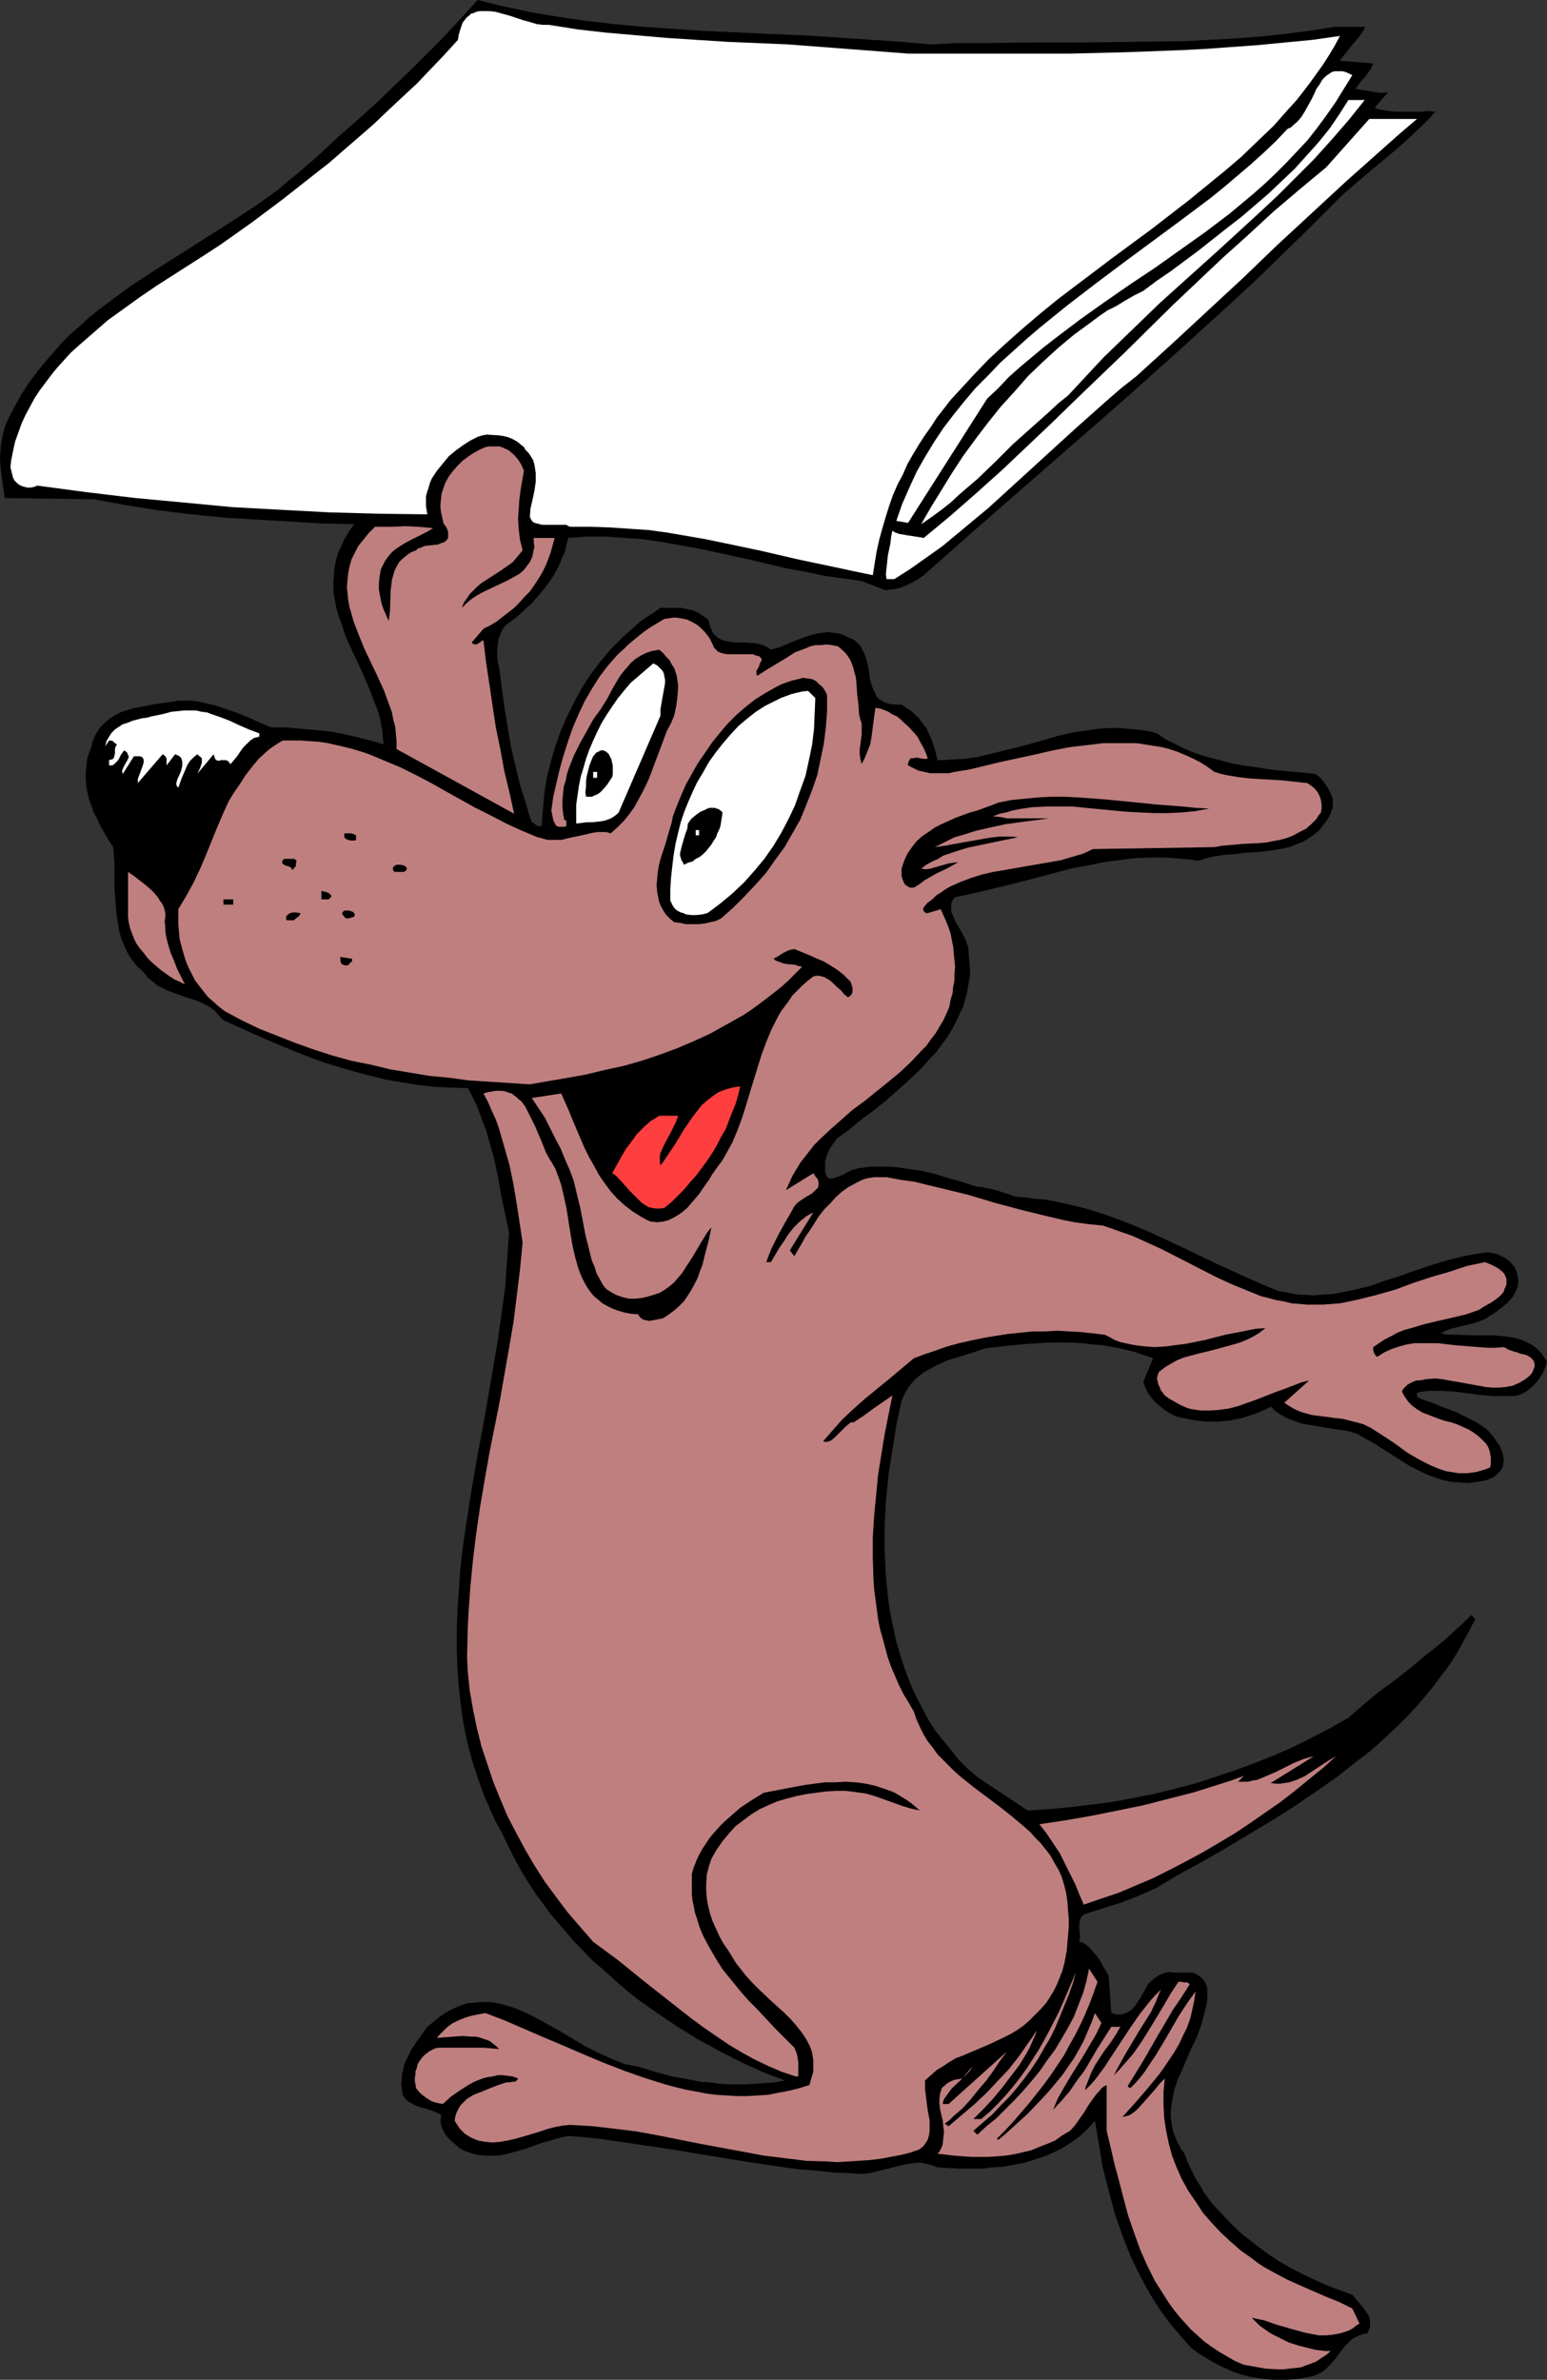
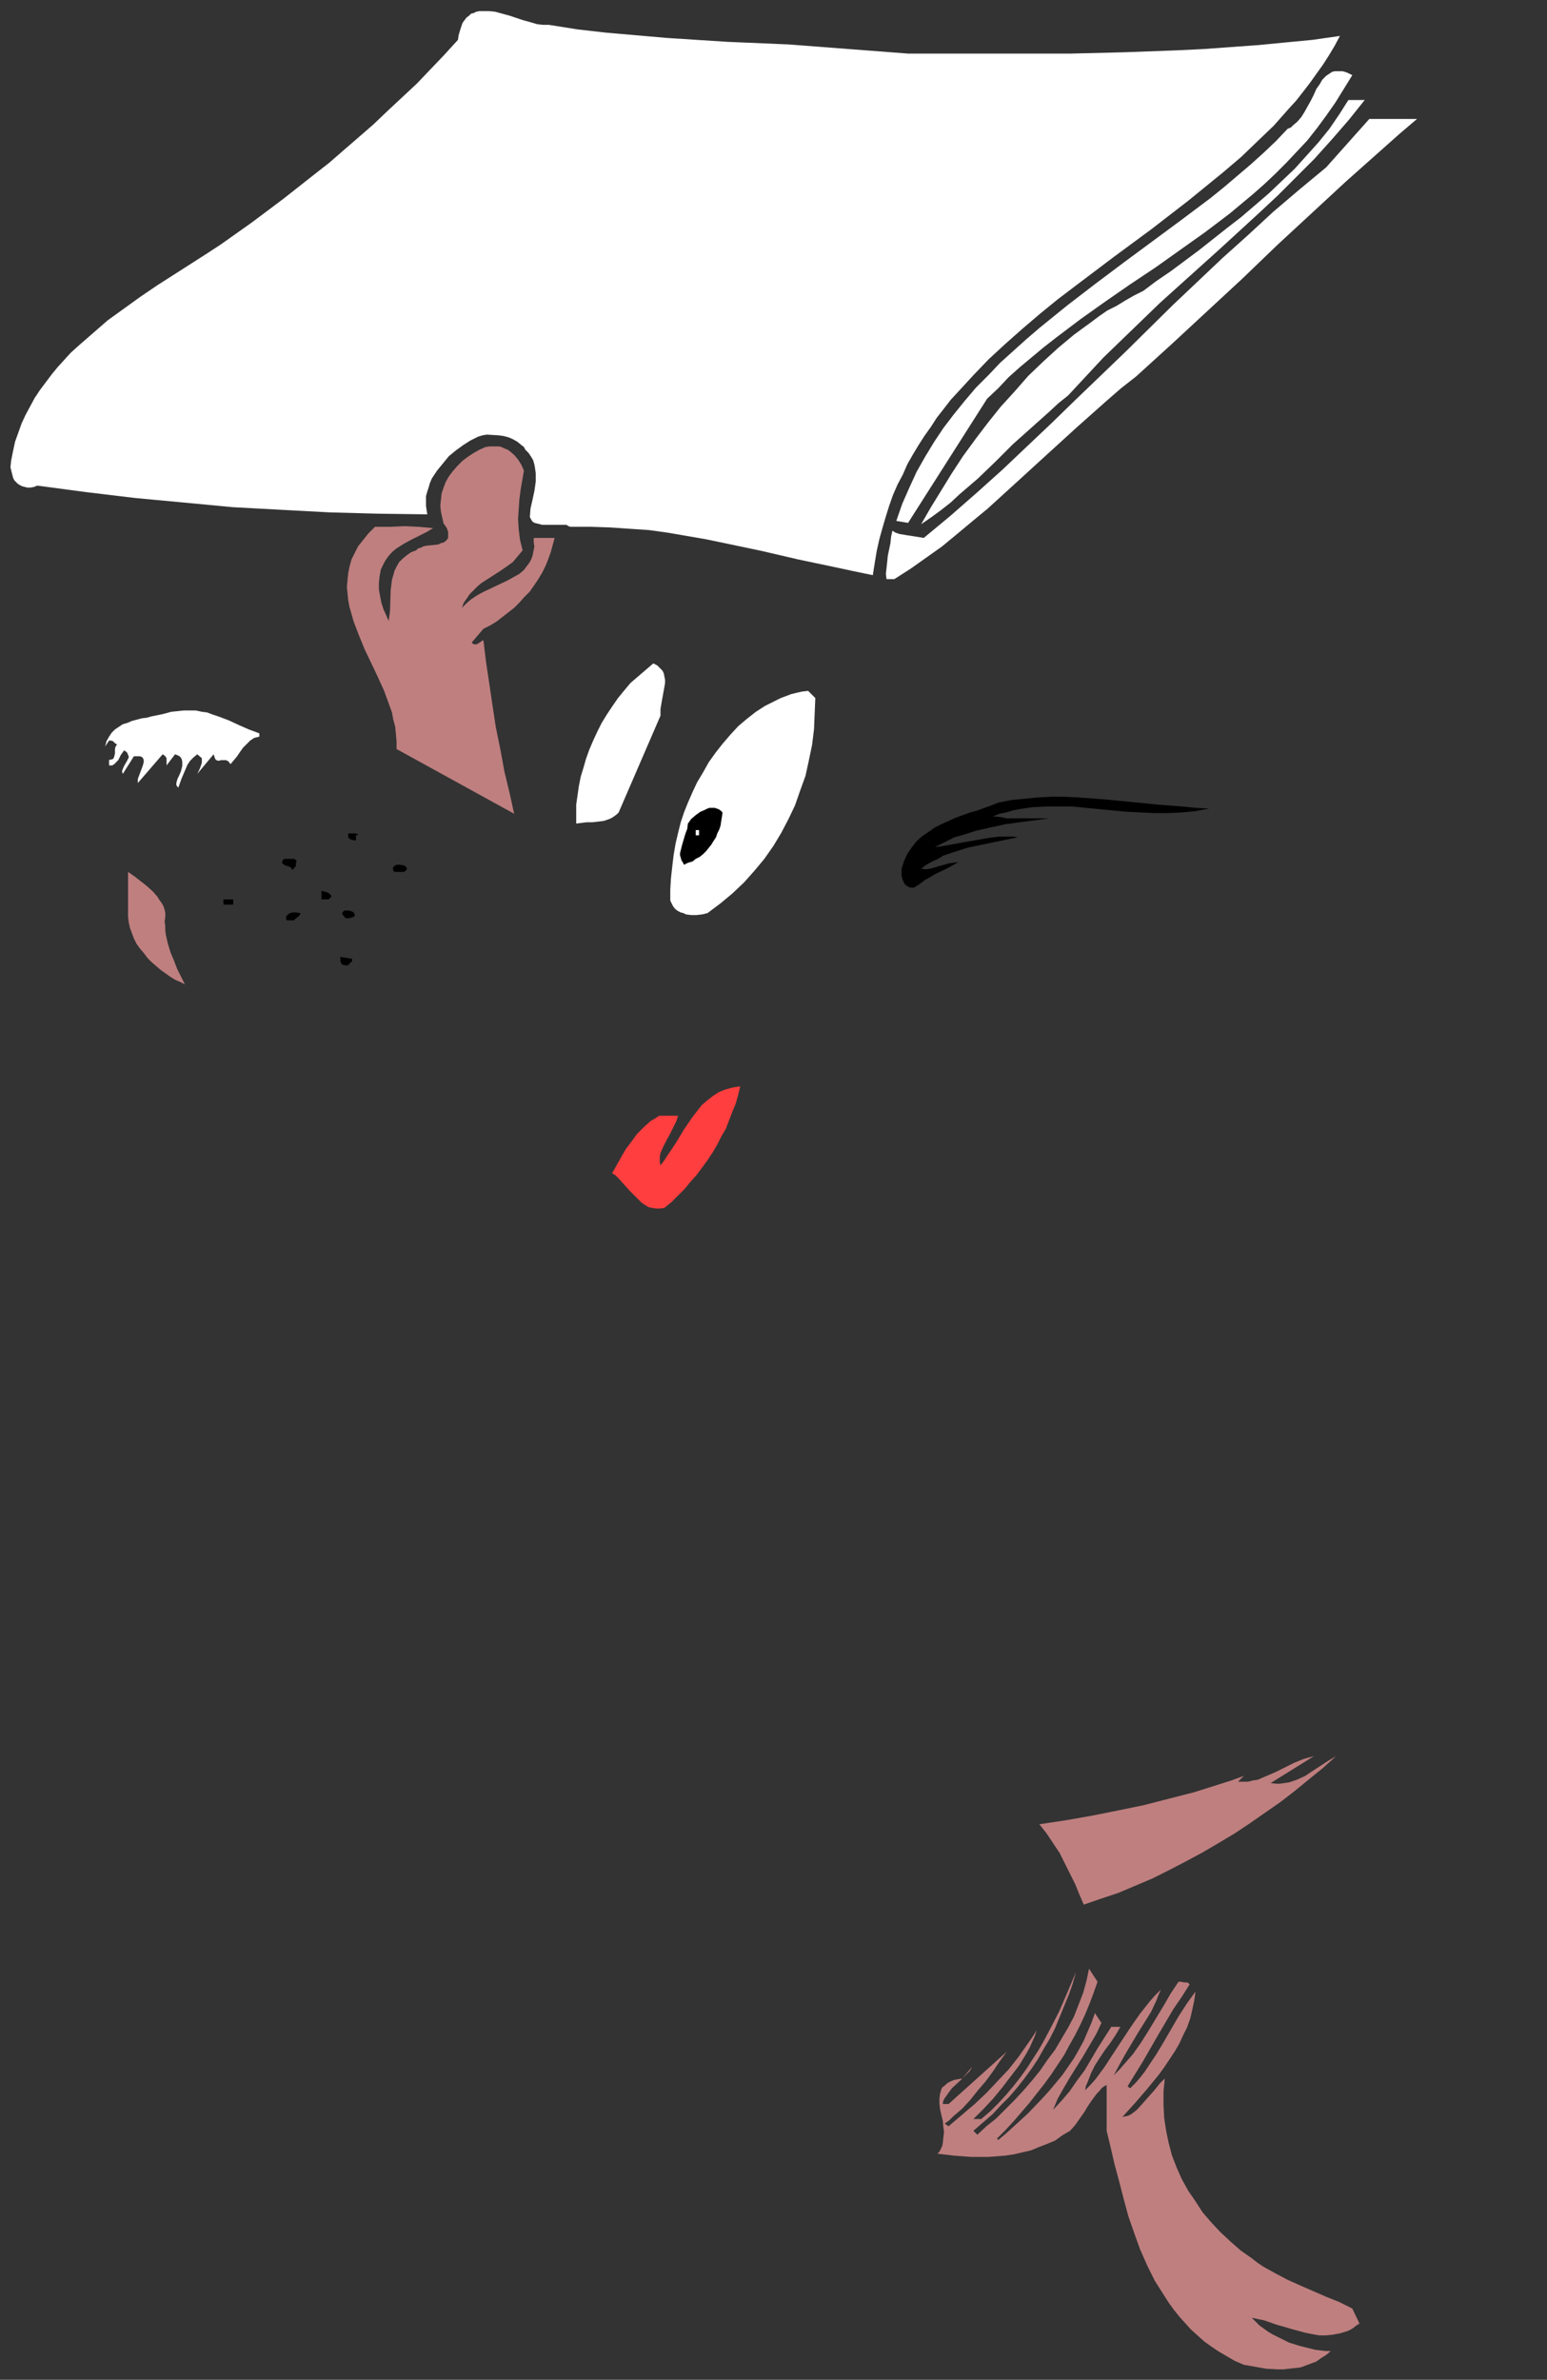
<svg xmlns="http://www.w3.org/2000/svg" xmlns:ns1="http://sodipodi.sourceforge.net/DTD/sodipodi-0.dtd" xmlns:ns2="http://www.inkscape.org/namespaces/inkscape" version="1.0" width="101.223mm" height="155.668mm" id="svg28" ns1:docname="Dog Fetching Paper.wmf">
  <rect width="100%" height="100%" fill="#333333" stroke="none" />
  <ns1:namedview id="namedview28" pagecolor="#ffffff" bordercolor="#000000" borderopacity="0.25" ns2:showpageshadow="2" ns2:pageopacity="0.0" ns2:pagecheckerboard="0" ns2:deskcolor="#d1d1d1" ns2:document-units="mm" />
  <defs id="defs1">
    <pattern id="WMFhbasepattern" patternUnits="userSpaceOnUse" width="6" height="6" x="0" y="0" />
  </defs>
-   <path style="fill:#000000;fill-opacity:1;fill-rule:evenodd;stroke:none" d="m 230.223,10.988 5.978,-0.323 h 6.139 l 12.44,-0.162 h 12.602 l 12.602,-0.162 12.602,-0.162 6.301,-0.323 6.301,-0.323 6.301,-0.485 6.139,-0.646 6.301,-0.808 6.139,-0.97 h 7.432 v 0.323 l -0.162,0.323 -0.323,0.485 -0.323,0.485 -0.808,1.131 -0.969,1.131 -0.969,1.131 -0.969,1.293 -0.969,1.131 -0.323,0.485 -0.323,0.485 8.24,0.646 -0.323,0.808 -0.485,0.808 -0.485,0.646 -0.485,0.808 -1.454,1.616 -1.131,1.616 4.039,0.646 1.939,0.323 h 0.969 l 1.131,-0.162 -3.393,3.878 0.969,0.323 0.808,0.162 1.777,0.323 1.939,0.162 h 2.1 3.716 l 1.939,-0.162 1.777,0.162 -1.616,1.778 -1.616,1.616 -3.07,2.909 -3.231,2.909 -6.624,5.494 -3.393,2.909 -3.393,2.909 -1.616,1.616 -1.777,1.778 -5.978,5.979 -6.139,5.979 -5.978,5.817 -6.301,5.817 -12.44,11.311 -12.602,11.311 -12.763,11.15 -12.602,10.988 -12.763,11.15 -12.602,11.15 -1.131,0.808 -1.131,0.646 -1.131,0.646 -1.131,0.485 -1.131,0.485 -1.292,0.323 -1.292,0.162 -1.292,0.162 -5.816,-2.262 -4.524,-0.646 -4.685,-0.646 -4.524,-0.97 -4.524,-0.808 -8.886,-2.101 -8.886,-1.939 -4.524,-0.97 -4.524,-0.808 -4.524,-0.808 -4.524,-0.646 -4.524,-0.323 -4.685,-0.323 h -4.524 l -2.423,0.162 -2.262,0.162 -0.485,1.616 -0.323,1.616 -0.646,1.454 -0.646,1.616 -0.808,1.616 -0.808,1.454 -0.969,1.454 -0.969,1.293 -1.131,1.454 -1.131,1.293 -1.131,1.293 -1.292,1.131 -1.131,1.131 -1.292,1.131 -1.292,0.97 -1.292,0.97 -0.485,0.485 -0.485,0.646 -0.485,1.131 -0.485,1.293 -0.162,1.454 -0.162,1.454 v 1.454 l 0.162,1.293 0.323,1.293 1.292,9.857 0.808,4.848 0.808,4.848 1.131,4.848 1.131,4.686 1.454,4.525 0.646,2.424 0.808,2.262 0.646,0.323 0.162,0.162 0.323,0.323 h 0.323 l 0.162,0.162 h 0.323 0.485 l 0.323,-4.04 0.323,-4.04 0.646,-3.878 0.969,-3.878 1.131,-3.878 1.292,-3.717 1.616,-3.717 1.777,-3.555 1.939,-3.555 2.1,-3.232 2.423,-3.232 2.585,-3.07 2.747,-2.747 3.07,-2.747 1.454,-1.293 1.616,-1.131 1.777,-1.131 1.616,-1.131 h 1.777 1.616 1.616 l 1.616,0.323 1.454,0.323 1.454,0.646 1.292,0.97 0.646,0.323 0.485,0.646 0.162,0.808 0.162,0.646 0.323,0.646 0.485,1.131 0.485,0.323 0.646,0.646 0.969,0.485 0.969,0.323 1.131,0.162 1.131,0.162 h 2.262 l 2.423,0.162 1.131,0.162 1.131,0.323 0.969,0.485 0.969,0.646 2.262,-0.646 2.262,-0.97 2.423,-0.97 2.262,-0.808 1.131,-0.323 1.292,-0.323 1.131,-0.162 1.292,-0.162 1.131,0.162 1.292,0.162 1.292,0.323 1.292,0.646 0.808,0.323 0.646,0.323 0.646,0.485 0.485,0.485 0.485,0.485 0.323,0.646 0.646,1.293 0.485,1.293 0.323,1.454 0.323,1.454 0.162,1.616 0.323,1.293 0.485,1.454 0.485,1.131 0.323,0.646 0.323,0.485 0.485,0.485 0.646,0.323 0.485,0.323 0.808,0.323 0.646,0.162 0.969,0.162 h 0.969 0.969 l 0.969,0.646 0.969,0.646 0.808,0.646 1.616,1.454 0.485,0.808 1.292,1.616 0.808,1.778 0.808,1.939 0.646,2.101 0.485,2.101 h 1.616 l 1.777,-0.162 3.393,-0.162 3.393,-0.485 3.231,-0.808 3.231,-0.808 3.393,-0.808 6.462,-1.778 3.231,-0.97 3.393,-0.808 3.393,-0.485 3.393,-0.485 1.777,-0.162 h 1.616 1.777 l 1.777,0.162 1.939,0.162 1.777,0.162 1.777,0.323 1.939,0.485 2.1,1.454 2.262,1.131 2.262,1.131 2.262,0.97 2.423,0.808 2.262,0.646 2.585,0.646 2.423,0.646 2.585,0.485 2.423,0.323 5.17,0.808 5.17,0.485 5.17,0.485 1.131,0.808 0.969,1.131 0.808,1.131 0.646,1.131 0.646,1.454 0.162,0.646 v 0.646 0.808 0.646 l -0.323,0.646 -0.162,0.808 -0.646,1.131 -0.646,0.97 -0.808,0.97 -0.646,0.97 -0.808,0.646 -0.808,0.646 -0.969,0.646 -0.969,0.646 -0.969,0.485 -0.969,0.323 -1.939,0.808 -2.262,0.485 -2.262,0.323 -2.262,0.323 -4.685,0.323 -2.262,0.323 -2.423,0.162 -2.262,0.323 -2.1,0.485 -2.1,0.646 -2.1,-0.323 -1.939,-0.162 -4.039,-0.323 h -3.877 l -3.716,0.162 -3.877,0.485 -3.716,0.485 -3.877,0.808 -3.716,0.646 -7.27,1.939 -7.432,1.939 -7.432,1.778 -3.554,0.808 -3.716,0.808 -0.485,0.808 -0.323,0.808 v 0.808 0.808 l 0.162,0.646 0.323,0.808 0.646,1.454 0.969,1.616 0.808,1.454 0.808,1.616 0.162,0.646 0.323,0.808 0.162,2.101 0.162,1.939 0.162,1.939 -0.162,1.778 -0.323,1.778 -0.323,1.939 -0.485,1.616 -0.485,1.778 -0.808,1.616 -0.808,1.778 -0.808,1.616 -0.969,1.616 -0.969,1.454 -1.131,1.454 -1.131,1.616 -1.292,1.293 -2.585,2.909 -2.908,2.747 -2.908,2.585 -2.908,2.585 -3.07,2.424 -3.07,2.262 -2.908,2.424 -2.908,2.101 -0.808,1.131 -0.646,0.97 -0.646,1.131 -0.485,1.293 -0.323,1.131 v 1.293 1.293 l 0.485,1.293 0.485,0.323 h 0.485 0.485 l 0.485,-0.162 0.969,-0.323 1.131,-0.485 1.131,-0.646 1.131,-0.485 1.131,-0.323 0.485,-0.162 h 0.646 l 1.777,-0.323 h 1.777 1.939 1.777 l 1.777,0.162 1.777,0.323 3.716,0.485 3.554,0.808 3.554,1.131 3.554,0.97 3.393,1.131 h 1.131 l 1.131,0.323 1.131,0.162 1.292,0.323 2.423,0.808 2.423,0.808 2.262,0.162 2.262,0.323 2.262,0.162 2.1,0.323 4.362,0.97 4.039,0.97 4.201,1.293 4.039,1.454 4.039,1.616 3.877,1.616 7.916,3.717 7.755,3.717 7.755,3.555 4.039,1.778 3.877,1.616 1.777,0.323 1.777,0.323 1.616,0.323 h 1.777 l 1.616,0.162 1.777,-0.162 3.231,-0.162 3.231,-0.646 3.07,-0.646 3.231,-0.808 3.07,-1.131 3.231,-0.97 3.07,-1.131 6.301,-2.101 3.231,-0.97 3.231,-0.808 3.231,-0.646 3.393,-0.485 1.131,0.162 1.292,0.323 1.131,0.485 1.131,0.646 0.969,0.808 0.808,0.97 0.323,0.485 0.323,0.646 0.162,0.485 0.162,0.808 0.162,0.97 v 0.808 l -0.162,0.97 -0.323,0.808 -0.485,0.808 -0.323,0.808 -0.646,0.646 -0.646,0.808 -1.616,1.293 -1.454,1.131 -1.616,0.97 -0.646,0.485 -0.646,0.323 -1.292,0.485 -1.454,0.485 -2.747,0.646 -1.292,0.323 -1.292,0.323 -1.292,0.485 -1.292,0.646 1.777,0.323 h 1.777 l 3.716,0.162 h 3.877 1.939 l 1.777,0.162 1.777,0.162 1.777,0.323 1.616,0.485 1.454,0.646 1.454,0.808 0.646,0.485 0.646,0.646 0.646,0.646 0.485,0.646 0.485,0.808 0.485,0.808 -0.485,1.293 -0.485,1.293 -0.808,1.293 -0.808,1.131 -1.131,1.131 -0.969,0.808 -1.292,0.808 -1.292,0.485 -1.454,0.162 h -1.616 -1.616 -1.454 l -3.393,-0.323 -6.301,-0.808 -3.231,-0.162 h -1.454 -1.454 l -1.454,0.162 -1.454,0.323 v 0.97 l 1.616,0.808 1.616,0.485 3.231,1.293 3.393,1.293 1.616,0.808 1.616,0.808 1.616,0.808 1.454,0.97 1.292,0.97 1.131,1.293 0.969,1.293 0.969,1.454 0.323,0.808 0.323,0.808 0.162,0.97 0.162,0.97 -0.162,0.808 -0.162,0.808 -0.485,0.808 -0.485,0.485 -0.646,0.646 -0.646,0.485 -1.454,0.646 -1.292,0.323 -1.131,0.162 -1.292,0.162 -1.131,0.162 -2.262,-0.162 -2.1,-0.162 -2.1,-0.485 -1.939,-0.646 -2.1,-0.808 -1.939,-0.97 -1.939,-0.97 -1.777,-1.131 -7.432,-4.686 -1.777,-0.97 -1.939,-1.131 -1.131,-0.323 -1.454,-0.485 -2.585,-0.323 -2.908,-0.485 -2.908,-0.485 -2.908,-0.485 -1.292,-0.485 -1.292,-0.485 -1.292,-0.485 -1.292,-0.808 -1.292,-0.808 -1.131,-1.131 -1.131,0.646 -1.454,0.646 -1.292,0.485 -1.454,0.485 -1.454,0.485 -1.454,0.323 -1.616,0.323 -1.454,0.162 -1.454,0.162 h -1.616 -1.454 l -1.616,-0.162 -1.454,-0.162 -1.454,-0.323 -1.616,-0.323 -1.454,-0.323 -1.292,-0.646 -1.292,-0.808 -1.292,-0.97 -1.131,-0.97 -0.969,-1.131 -0.969,-1.293 -0.646,-1.293 -0.485,-1.454 2.423,-5.817 -2.423,-0.808 -2.423,-0.808 -2.585,-0.646 -2.423,-0.485 -2.585,-0.485 -2.585,-0.162 -2.585,-0.323 -2.747,-0.162 h -2.585 -2.747 l -5.331,0.323 -5.17,0.485 -5.331,0.646 -2.908,0.97 -3.07,0.97 -3.231,0.97 -1.454,0.646 -1.454,0.646 -1.454,0.808 -1.454,0.808 -1.131,0.808 -1.292,1.131 -0.969,1.131 -0.808,1.131 -0.808,1.454 -0.646,1.454 -1.292,5.979 -0.969,6.14 -0.969,6.14 -0.323,3.232 -0.323,3.07 -0.162,3.232 -0.162,3.07 v 3.232 3.232 l 0.162,3.07 0.162,3.232 0.323,3.07 0.323,3.07 0.485,3.07 0.646,3.07 0.646,3.07 0.808,2.909 0.969,3.07 0.969,2.747 1.131,2.909 1.292,2.747 1.454,2.747 1.454,2.747 1.616,2.585 1.939,2.424 1.939,2.424 1.939,2.424 2.262,2.262 2.423,2.101 12.44,8.241 5.17,-0.323 5.17,-0.485 5.331,-0.646 5.17,-0.646 5.17,-0.97 5.008,-0.97 5.17,-1.293 5.008,-1.293 5.008,-1.616 4.847,-1.616 4.847,-1.778 4.847,-1.939 4.847,-2.101 4.524,-2.262 4.685,-2.424 4.524,-2.585 3.716,-3.232 3.877,-3.232 4.039,-2.909 3.877,-3.07 3.877,-3.232 3.877,-3.07 3.554,-3.232 1.777,-1.616 1.777,-1.778 0.969,0.97 -1.454,2.909 -1.616,2.909 -1.616,2.909 -1.777,2.747 -1.939,2.585 -1.939,2.585 -2.1,2.585 -2.1,2.424 -2.262,2.424 -2.262,2.262 -2.423,2.262 -2.423,2.262 -2.423,2.101 -2.585,1.939 -5.331,4.201 -5.331,3.717 -5.493,3.717 -5.655,3.555 -5.655,3.393 -5.655,3.393 -5.655,3.232 -5.655,3.07 -5.331,3.232 -4.362,1.939 -4.524,1.778 -4.685,1.454 -4.524,1.454 -0.646,0.646 -0.323,0.808 -0.162,0.808 v 0.97 l 0.162,1.778 v 0.808 l -0.162,0.97 0.808,0.162 0.485,0.323 1.131,0.808 0.969,1.131 0.969,1.131 0.808,1.131 0.646,1.293 0.808,1.293 0.646,1.131 0.646,9.211 0.646,0.162 0.646,0.162 h 0.646 0.646 l 0.485,-0.162 0.485,-0.162 0.969,-0.485 0.808,-0.646 0.646,-0.808 0.646,-0.97 0.646,-0.97 0.646,-1.131 0.485,-0.97 0.646,-1.131 0.808,-0.808 0.969,-0.808 0.969,-0.646 1.131,-0.485 0.646,-0.162 0.646,-0.162 1.454,0.162 h 2.747 1.454 l 0.646,0.162 0.646,0.323 0.485,0.323 0.485,0.323 0.485,0.485 0.485,0.646 0.323,0.646 0.323,0.97 v 1.293 1.293 l -0.162,1.293 -0.323,1.293 -0.646,2.585 -0.808,2.585 -0.969,2.424 -1.292,2.585 -2.1,5.009 -1.131,2.424 -0.808,2.585 -0.485,2.424 -0.162,1.293 -0.162,1.293 v 1.293 l 0.162,1.293 0.162,1.293 0.323,1.293 0.485,1.293 0.646,1.454 0.646,1.293 0.969,1.293 0.646,1.778 0.646,1.454 0.808,1.616 0.808,1.616 0.969,1.454 0.808,1.454 2.1,2.909 2.423,2.585 2.423,2.585 2.585,2.424 2.908,2.262 2.747,2.101 3.07,2.101 3.07,1.778 3.07,1.616 3.07,1.454 3.231,1.454 3.07,1.131 3.07,1.131 0.808,0.97 0.969,1.131 0.808,0.97 0.808,1.131 0.646,0.97 0.162,0.646 0.162,0.646 v 0.646 0.808 l -0.323,0.808 -0.323,0.808 -1.131,0.162 -1.131,0.485 -0.808,0.323 -0.969,0.646 -0.646,0.646 -0.808,0.808 -1.292,1.616 -1.292,1.778 -1.454,1.616 -0.808,0.808 -0.808,0.646 -0.969,0.485 -1.131,0.485 -2.262,0.485 -2.1,0.323 -1.939,0.162 h -2.1 -1.939 l -1.939,-0.162 -1.939,-0.323 -1.939,-0.323 -1.777,-0.485 -1.939,-0.646 -1.777,-0.808 -1.777,-0.808 -1.777,-0.97 -1.616,-0.97 -1.777,-1.131 -1.616,-1.131 -2.747,-3.07 -2.585,-3.07 -2.262,-3.07 -2.1,-3.232 -1.939,-3.393 -1.777,-3.393 -1.616,-3.393 -1.454,-3.555 -1.292,-3.555 -1.292,-3.717 -0.969,-3.717 -0.969,-3.717 -0.969,-3.717 -0.646,-3.878 -0.646,-3.878 -0.646,-3.878 -1.777,1.939 -1.939,1.778 -1.939,1.454 -2.262,1.454 -2.262,1.131 -2.262,0.97 -2.423,0.808 -2.585,0.808 -2.585,0.485 -2.585,0.485 -2.747,0.162 -2.585,0.323 h -2.747 -2.747 l -2.908,-0.162 -2.585,-0.162 -1.292,-0.485 -1.292,-0.323 -1.292,-0.323 h -1.292 l -1.292,0.162 -1.292,0.162 -2.585,0.646 -2.585,0.646 -2.747,0.646 -1.292,0.323 -1.454,0.162 h -1.292 l -1.454,-0.162 -4.362,-0.162 -4.524,-0.485 -4.362,-0.323 -4.524,-0.646 -8.724,-1.293 -8.886,-1.454 -8.724,-1.454 -8.724,-1.293 -4.362,-0.646 -4.362,-0.646 -4.362,-0.485 -4.201,-0.323 -1.777,0.323 -1.616,0.485 -3.393,0.97 -1.777,0.646 -1.777,0.646 -3.393,0.97 -1.777,0.485 -1.777,0.323 h -1.777 -1.777 l -1.616,-0.162 -1.777,-0.485 -1.777,-0.646 -0.808,-0.485 -0.808,-0.646 -1.616,-1.454 -0.808,-0.808 -0.646,-0.97 -0.485,-0.97 -0.323,-0.97 -0.162,-1.131 0.162,-0.646 v -0.646 l -0.485,-0.323 -0.646,-0.323 -1.292,-0.485 -1.454,-0.485 -1.292,-0.323 -1.292,-0.485 -1.131,-0.646 -0.646,-0.323 -0.485,-0.485 -0.485,-0.646 -0.323,-0.646 -0.162,-1.293 -0.162,-1.293 0.162,-1.131 v -1.131 l 0.323,-1.131 0.162,-1.131 0.485,-1.131 0.485,-0.97 0.969,-1.939 1.292,-1.939 2.585,-3.555 1.777,-1.454 1.616,-1.293 1.777,-1.131 1.616,-0.808 1.616,-0.646 1.616,-0.485 1.616,-0.162 1.777,-0.162 h 1.616 l 1.616,0.162 1.616,0.323 1.616,0.485 1.616,0.485 1.616,0.646 3.07,1.454 3.231,1.778 3.231,1.778 6.462,3.878 3.231,1.616 3.231,1.454 1.616,0.646 1.616,0.646 1.616,0.323 1.777,0.323 4.201,1.293 4.201,1.131 4.524,0.808 2.262,0.485 2.423,0.162 2.262,0.323 2.262,0.162 h 2.423 2.262 l 2.423,-0.162 2.262,-0.162 2.262,-0.162 2.423,-0.485 -5.493,-2.101 -5.331,-2.424 -5.331,-2.747 -5.331,-2.909 -5.008,-3.07 -5.008,-3.393 -4.847,-3.393 -2.423,-1.939 -2.262,-1.939 -4.524,-4.04 -2.262,-1.939 -2.1,-2.262 -2.1,-2.101 -1.939,-2.262 -1.939,-2.262 -1.939,-2.262 -1.777,-2.424 -1.777,-2.424 -1.616,-2.424 -1.616,-2.585 -1.454,-2.585 -1.454,-2.747 -1.292,-2.585 -1.292,-2.747 -1.292,-2.262 -0.969,-2.101 -0.969,-2.262 -0.969,-2.101 -1.616,-4.525 -1.454,-4.525 -1.131,-4.363 -0.969,-4.686 -0.646,-4.525 -0.485,-4.525 -0.323,-4.686 -0.162,-4.686 v -4.686 l 0.162,-4.686 0.323,-4.686 0.323,-4.686 0.485,-4.686 0.646,-4.686 1.454,-9.534 1.616,-9.372 1.777,-9.534 1.616,-9.372 1.616,-9.372 0.646,-4.525 0.646,-4.686 0.646,-4.525 0.323,-4.686 0.323,-4.525 0.323,-4.525 -1.939,-9.211 -0.808,-4.686 -0.969,-4.525 -1.292,-4.525 -0.646,-2.262 -0.808,-2.101 -0.808,-2.262 -0.808,-2.101 -0.969,-1.939 -1.131,-2.101 -4.201,-0.162 -4.039,-0.162 -4.039,-0.485 -4.039,-0.646 -3.877,-0.646 -3.877,-0.97 -3.716,-0.97 -3.877,-1.131 -3.716,-1.131 -3.554,-1.293 -3.716,-1.454 -3.554,-1.454 -7.109,-3.07 -7.109,-3.232 -1.131,-1.131 -0.969,-1.131 -1.292,-0.97 -1.131,-0.646 -1.292,-0.646 -1.292,-0.485 -2.585,-0.808 -2.747,-0.97 -1.292,-0.485 -1.292,-0.646 -1.292,-0.646 -1.131,-0.97 -1.292,-0.97 -0.969,-1.293 -0.808,-0.808 -0.808,-0.646 -1.292,-1.616 -1.131,-1.778 -0.808,-1.778 -0.808,-1.939 -0.485,-1.939 -0.323,-1.939 -0.323,-2.101 -0.162,-2.101 -0.323,-4.201 v -2.101 -4.04 l -0.162,-2.101 -0.162,-1.939 -1.777,-2.747 -1.616,-2.909 -0.646,-1.454 -0.808,-1.454 -0.485,-1.616 -0.646,-1.616 -0.323,-1.454 -0.323,-1.616 -0.162,-1.778 v -1.616 l 0.162,-1.616 0.162,-1.778 0.485,-1.616 0.646,-1.616 0.162,-0.97 0.323,-0.808 0.323,-0.808 0.485,-0.808 0.808,-1.293 1.131,-1.131 1.131,-0.97 1.292,-0.808 1.454,-0.808 1.454,-0.485 1.616,-0.485 1.616,-0.323 3.231,-0.646 3.231,-0.485 1.616,-0.162 1.616,-0.323 h 1.454 1.454 l 1.616,0.162 1.454,0.323 2.908,0.646 2.908,0.97 2.747,0.97 2.908,1.131 2.747,1.293 2.747,1.131 h 3.716 l 3.554,0.323 3.554,0.323 3.554,0.323 3.393,0.646 3.393,0.808 3.393,0.808 3.231,0.97 -0.162,-1.616 -0.162,-1.778 -0.323,-1.616 -0.323,-1.778 -0.485,-1.616 -0.646,-1.616 -1.292,-3.393 -1.454,-3.393 -1.454,-3.232 -1.616,-3.393 -1.454,-3.232 -1.131,-3.393 -0.646,-1.778 -0.485,-1.616 -0.323,-1.616 -0.323,-1.778 -0.162,-1.778 v -1.616 l 0.162,-1.778 0.162,-1.778 0.323,-1.616 0.485,-1.778 0.808,-1.778 0.808,-1.778 1.131,-1.939 1.292,-1.778 -8.078,-0.162 -7.916,-0.485 -8.24,-0.485 -8.078,-0.485 -7.916,-0.808 -8.078,-0.97 -8.078,-1.293 -7.916,-1.454 L 1.131,123.132 0.808,120.709 0.485,118.285 0.162,115.861 0,113.275 l 0.162,-2.585 0.162,-1.293 0.485,-2.424 0.323,-1.293 0.485,-1.131 0.485,-1.131 1.616,-3.07 1.616,-2.909 1.777,-2.747 1.939,-2.585 1.939,-2.424 2.1,-2.424 2.1,-2.424 2.262,-2.262 2.262,-1.939 2.262,-2.101 2.423,-1.939 2.585,-1.939 5.008,-3.717 5.17,-3.393 5.331,-3.393 10.663,-6.787 5.331,-3.393 5.17,-3.393 5.17,-3.717 2.423,-2.101 2.423,-1.939 2.423,-2.101 2.423,-2.101 5.008,-4.686 5.17,-4.525 5.17,-4.686 5.008,-4.848 5.008,-4.848 4.847,-4.848 4.685,-5.009 L 118.1,0 l 6.624,1.616 6.786,1.454 6.786,1.131 6.786,0.97 6.947,0.808 6.947,0.646 7.109,0.485 6.947,0.485 14.217,0.646 7.109,0.323 7.109,0.323 14.217,0.97 7.27,0.485 z" id="path1" />
  <path style="fill:#ffffff;fill-opacity:1;fill-rule:evenodd;stroke:none" d="m 224.569,13.25 h 26.981 13.248 l 13.086,-0.323 13.248,-0.485 6.624,-0.323 6.624,-0.485 6.786,-0.485 6.624,-0.646 6.786,-0.646 6.786,-0.97 -1.292,2.424 -1.454,2.424 -1.454,2.262 -1.616,2.262 -1.616,2.262 -1.616,2.101 -1.777,2.262 -1.777,1.939 -3.716,4.201 -4.039,3.878 -4.039,3.878 -4.362,3.717 -4.362,3.555 -4.362,3.555 -9.209,7.11 -9.209,6.787 -9.209,6.948 -4.685,3.555 -4.362,3.555 -4.362,3.717 -4.201,3.717 -4.201,3.878 -3.716,3.878 -3.716,4.04 -1.939,2.101 -1.616,2.101 -1.777,2.262 -1.454,2.262 -1.616,2.262 -1.454,2.262 -1.454,2.424 -1.292,2.262 -1.131,2.585 -1.292,2.424 -1.131,2.585 -0.969,2.747 -0.808,2.585 -0.808,2.747 -0.808,2.909 -0.646,2.909 -0.485,2.909 -0.485,3.07 -4.685,-0.97 -4.524,-0.97 -9.209,-1.939 -9.047,-2.101 -9.209,-1.939 -4.685,-0.97 -4.685,-0.808 -4.685,-0.808 -4.685,-0.646 -4.847,-0.323 -4.685,-0.323 -4.847,-0.162 h -5.008 l -0.485,-0.162 -0.485,-0.323 h -0.808 -0.646 -1.454 -1.616 -1.454 l -0.646,-0.162 -0.646,-0.162 -0.646,-0.162 -0.485,-0.323 -0.323,-0.485 -0.323,-0.646 0.162,-2.101 0.485,-2.101 0.485,-2.262 0.323,-2.262 v -1.131 -0.97 l -0.162,-1.131 -0.162,-0.97 -0.323,-1.131 -0.485,-0.808 -0.646,-0.97 -0.808,-0.808 -0.323,-0.646 -0.646,-0.485 -0.969,-0.808 -1.131,-0.646 -1.131,-0.485 -1.292,-0.323 -1.292,-0.162 -2.747,-0.162 -0.969,0.162 -1.131,0.323 -0.969,0.485 -0.969,0.485 -1.777,1.131 -1.777,1.293 -1.777,1.454 -1.454,1.778 -1.454,1.778 -1.292,1.939 -0.485,1.131 -0.323,1.131 -0.323,0.97 -0.323,1.131 v 1.131 1.293 l 0.162,1.131 0.162,0.97 -12.117,-0.162 -11.955,-0.323 -12.117,-0.646 -11.955,-0.646 -11.955,-1.131 -12.117,-1.131 -12.117,-1.454 -12.117,-1.616 -0.808,0.323 -0.808,0.162 H 6.786 l -0.646,-0.162 -0.646,-0.162 -0.646,-0.323 -0.485,-0.323 -0.323,-0.323 -0.485,-0.485 -0.323,-0.646 -0.162,-0.646 -0.162,-0.646 -0.323,-1.293 0.162,-1.616 0.485,-2.424 0.485,-2.262 0.808,-2.262 0.808,-2.262 0.969,-2.101 1.131,-2.101 1.131,-2.101 1.292,-1.939 1.454,-1.939 1.454,-1.939 1.454,-1.778 1.616,-1.778 1.616,-1.778 1.777,-1.616 3.716,-3.232 3.716,-3.232 4.039,-2.909 4.039,-2.909 4.039,-2.747 4.039,-2.585 4.039,-2.585 4.039,-2.585 3.716,-2.424 7.755,-5.494 7.755,-5.817 7.593,-5.979 3.716,-2.909 3.716,-3.232 3.554,-3.07 3.716,-3.232 3.554,-3.393 7.109,-6.625 6.786,-7.11 3.393,-3.717 0.162,-1.131 0.323,-1.131 0.323,-0.97 0.323,-0.97 0.485,-0.646 0.485,-0.646 0.646,-0.485 0.485,-0.485 0.646,-0.162 0.646,-0.323 0.808,-0.162 h 0.646 1.616 l 1.616,0.162 1.777,0.485 1.777,0.485 3.393,1.131 1.777,0.485 1.616,0.485 1.454,0.162 h 1.454 l 7.109,1.131 7.109,0.808 7.432,0.646 7.432,0.646 7.432,0.485 7.593,0.485 15.187,0.646 z" id="path2" />
  <path style="fill:#ffffff;fill-opacity:1;fill-rule:evenodd;stroke:none" d="m 334.429,18.583 -2.1,3.393 -2.1,3.393 -2.262,3.232 -2.262,3.07 -2.423,3.07 -2.585,2.747 -2.585,2.747 -2.747,2.747 -2.747,2.585 -2.747,2.424 -2.908,2.424 -2.908,2.424 -5.978,4.525 -6.139,4.363 -6.139,4.363 -6.301,4.201 -6.301,4.363 -6.139,4.363 -5.978,4.525 -2.908,2.262 -2.908,2.424 -2.908,2.424 -2.908,2.585 -2.585,2.747 -2.747,2.585 -19.549,30.702 -2.908,-0.485 1.454,-4.201 1.777,-4.04 1.777,-3.878 2.1,-3.717 2.262,-3.717 2.262,-3.393 2.585,-3.393 2.747,-3.393 2.747,-3.232 3.07,-3.07 2.908,-3.07 3.231,-2.909 3.231,-2.909 3.393,-2.909 3.393,-2.747 3.393,-2.747 6.947,-5.333 7.109,-5.333 14.217,-10.503 7.109,-5.333 3.393,-2.747 3.231,-2.747 3.231,-2.747 3.231,-2.909 3.07,-2.909 2.908,-3.07 0.808,-0.323 0.485,-0.485 1.131,-0.97 0.969,-1.131 0.808,-1.293 1.616,-2.909 0.646,-1.293 0.646,-1.454 0.808,-1.131 0.646,-1.131 0.969,-0.97 0.485,-0.323 0.485,-0.323 0.485,-0.323 0.646,-0.162 h 0.485 0.646 0.808 l 0.646,0.162 0.808,0.323 z" id="path3" />
  <path style="fill:#ffffff;fill-opacity:1;fill-rule:evenodd;stroke:none" d="m 337.499,24.723 -3.877,4.848 -4.201,4.848 -4.362,4.848 -4.524,4.525 -4.524,4.525 -4.847,4.525 -9.694,8.888 -9.694,8.726 -4.847,4.363 -4.685,4.525 -4.685,4.525 -4.685,4.525 -4.362,4.686 -4.362,4.686 -2.423,1.939 -2.262,2.101 -4.524,4.04 -4.524,4.04 -4.201,4.201 -4.362,4.201 -4.524,3.878 -2.262,2.101 -2.262,1.778 -2.423,1.778 -2.585,1.778 2.423,-4.201 2.585,-4.201 2.585,-4.201 2.747,-4.201 3.07,-4.201 3.07,-4.04 3.231,-4.04 3.393,-3.717 3.393,-3.878 3.716,-3.555 3.716,-3.393 3.877,-3.232 4.201,-3.07 1.939,-1.454 2.1,-1.454 2.262,-1.131 2.1,-1.293 2.262,-1.293 2.262,-1.131 3.231,-2.424 3.554,-2.424 6.947,-5.171 6.947,-5.494 3.554,-2.747 3.393,-2.909 3.393,-2.909 3.231,-3.07 3.231,-3.07 2.908,-3.232 2.908,-3.232 2.747,-3.393 2.423,-3.555 2.262,-3.555 z" id="path4" />
  <path style="fill:#ffffff;fill-opacity:1;fill-rule:evenodd;stroke:none" d="m 350.424,29.41 -4.362,3.717 -4.362,3.878 -8.724,7.756 -8.563,7.918 -8.563,7.918 -8.563,8.241 -8.724,8.08 -8.724,8.08 -8.886,8.08 -3.716,2.909 -3.716,3.232 -7.27,6.464 -7.27,6.625 -7.432,6.787 -7.27,6.625 -3.716,3.07 -3.877,3.232 -3.716,3.07 -3.877,2.747 -3.877,2.747 -4.039,2.585 h -1.939 l -0.162,-1.293 0.162,-1.454 0.162,-1.454 0.162,-1.616 0.646,-3.07 0.162,-1.616 0.323,-1.454 0.808,0.485 0.969,0.323 1.939,0.323 2.1,0.323 1.939,0.323 6.624,-5.494 6.462,-5.656 6.301,-5.656 6.139,-5.817 6.139,-5.817 5.978,-5.817 12.117,-11.635 11.955,-11.796 5.978,-5.656 6.139,-5.817 6.301,-5.656 6.301,-5.817 6.462,-5.494 6.624,-5.494 10.663,-11.958 z" id="path5" />
  <path style="fill:#bf7f7f;fill-opacity:1;fill-rule:evenodd;stroke:none" d="m 129.571,116.346 -0.808,4.686 -0.323,2.424 -0.162,2.424 -0.162,2.424 0.162,2.585 0.323,2.585 0.323,1.293 0.323,1.293 -0.808,0.97 -0.808,0.97 -0.808,0.97 -1.131,0.808 -2.1,1.454 -4.524,2.909 -0.969,0.808 -0.969,0.97 -0.969,0.97 -0.646,0.97 -0.808,1.131 -0.485,1.293 1.131,-1.131 1.131,-0.97 1.454,-0.97 1.454,-0.808 3.07,-1.454 3.07,-1.454 1.454,-0.808 1.454,-0.808 1.131,-0.97 0.969,-1.293 0.485,-0.646 0.323,-0.646 0.323,-0.808 0.162,-0.808 0.162,-0.808 0.162,-0.808 -0.162,-0.97 v -1.131 h 5.17 l -0.485,1.778 -0.485,1.778 -0.646,1.778 -0.646,1.616 -0.808,1.616 -0.969,1.616 -0.969,1.454 -1.131,1.616 -1.292,1.293 -1.292,1.454 -1.292,1.293 -1.454,1.131 -1.454,1.131 -1.454,1.131 -1.616,0.97 -1.616,0.808 -2.908,3.393 0.323,0.323 0.485,0.162 h 0.323 l 0.323,-0.162 0.808,-0.485 0.323,-0.323 h 0.323 l 0.646,5.332 0.808,5.333 0.808,5.494 0.808,5.332 1.131,5.494 0.969,5.333 1.292,5.333 1.131,5.171 -29.081,-15.998 v -1.939 l -0.162,-1.778 -0.162,-1.778 -0.485,-1.778 -0.323,-1.778 -0.646,-1.778 -1.292,-3.555 -1.616,-3.555 -1.616,-3.393 -1.616,-3.393 -1.454,-3.555 -1.292,-3.393 -0.485,-1.778 -0.485,-1.616 -0.323,-1.778 -0.162,-1.616 -0.162,-1.616 0.162,-1.778 0.162,-1.616 0.323,-1.616 0.485,-1.778 0.808,-1.616 0.808,-1.616 1.292,-1.616 1.292,-1.616 1.616,-1.616 h 1.939 1.939 l 3.554,-0.162 3.393,0.162 1.777,0.162 1.777,0.162 -1.616,0.97 -1.939,0.97 -1.939,0.97 -1.777,0.97 -1.777,1.131 -0.808,0.646 -0.808,0.808 -0.646,0.808 -0.646,0.97 -0.485,0.97 -0.485,0.97 -0.323,1.778 -0.162,1.616 v 1.616 l 0.323,1.778 0.323,1.616 0.485,1.454 0.646,1.454 0.646,1.454 0.323,-2.424 0.162,-5.171 0.162,-1.293 0.162,-1.293 0.323,-1.131 0.323,-1.131 0.485,-0.97 0.646,-1.131 0.808,-0.808 0.969,-0.808 1.131,-0.808 1.292,-0.485 0.485,-0.485 0.646,-0.162 0.646,-0.323 0.646,-0.162 1.616,-0.162 1.454,-0.162 0.646,-0.323 0.646,-0.162 0.485,-0.323 0.323,-0.323 0.323,-0.485 v -0.646 -0.808 l -0.162,-0.485 -0.162,-0.485 -0.323,-0.485 -0.485,-0.646 -0.323,-1.454 -0.323,-1.454 -0.162,-1.454 0.162,-1.616 0.162,-1.454 0.485,-1.454 0.485,-1.293 0.808,-1.454 0.969,-1.293 1.131,-1.293 1.292,-1.293 1.292,-0.97 1.454,-0.97 1.454,-0.808 1.454,-0.646 0.969,-0.162 h 0.808 0.808 0.808 l 0.646,0.162 0.646,0.323 0.808,0.323 0.485,0.323 1.131,0.97 0.969,1.131 0.808,1.293 z" id="path6" />
-   <path style="fill:#bf7f7f;fill-opacity:1;fill-rule:evenodd;stroke:none" d="m 176.262,159.329 0.323,0.808 0.485,0.485 0.485,0.485 0.808,0.323 0.646,0.162 0.969,0.162 h 2.585 0.969 1.939 0.808 l 0.646,0.323 0.808,0.162 0.485,0.485 0.162,0.162 v 0.162 l -0.162,0.485 -0.323,0.485 -0.162,0.646 -0.323,0.646 -0.323,0.485 v 0.646 0.323 l 0.162,0.323 2.262,-1.454 2.423,-1.454 2.423,-1.454 2.262,-1.454 1.292,-0.485 1.292,-0.485 1.131,-0.485 1.292,-0.323 h 1.454 l 1.292,-0.162 1.454,0.162 1.454,0.323 1.131,0.97 0.808,0.808 0.808,1.131 0.485,0.97 0.485,1.293 0.323,1.293 0.323,1.131 0.162,1.454 0.162,2.585 0.323,2.747 0.162,2.424 0.323,1.293 0.323,0.97 v 1.454 1.293 l -0.162,1.131 -0.162,1.293 -0.162,1.131 v 1.293 l 0.162,1.131 0.323,1.293 0.808,-1.616 0.646,-1.616 0.646,-1.616 0.323,-1.778 0.485,-3.717 0.485,-3.555 1.131,0.162 0.969,0.323 1.131,0.485 0.969,0.646 1.131,0.485 0.969,0.808 0.808,0.808 0.969,0.808 1.616,1.778 0.808,0.97 0.485,0.97 0.646,1.131 0.485,0.97 0.485,1.131 0.323,0.97 -0.162,0.162 h -0.162 -0.808 l -0.808,-0.162 -0.808,-0.162 -0.808,0.162 h -0.485 l -0.323,0.162 -0.162,0.323 -0.162,0.323 -0.162,0.485 v 0.485 l 1.292,0.646 1.292,0.646 1.454,0.323 1.454,0.323 h 1.454 1.616 1.454 l 1.454,-0.323 3.877,-0.646 4.039,-0.97 1.939,-0.485 2.1,-0.485 8.24,-1.778 4.201,-0.97 4.201,-0.808 4.201,-0.485 4.039,-0.485 h 2.1 2.1 2.1 1.939 l 2.1,0.323 1.939,0.323 2.1,0.323 1.939,0.485 1.939,0.646 1.939,0.808 1.777,0.808 1.939,0.97 1.777,1.131 1.777,1.293 1.616,0.485 1.454,0.323 2.908,0.485 2.747,0.323 2.747,0.162 5.493,0.323 2.908,0.323 1.454,0.162 1.616,0.162 0.969,0.646 0.808,0.646 0.808,0.97 0.485,0.97 0.323,0.97 0.162,1.131 v 0.97 l -0.162,0.97 -0.646,0.808 -0.485,0.808 -1.292,1.293 -1.292,1.131 -1.616,0.808 -1.454,0.808 -1.616,0.646 -1.777,0.485 -1.777,0.323 -1.616,0.323 -1.939,0.162 -3.554,0.162 -3.716,0.323 -1.777,0.162 -1.777,0.323 -30.05,0.485 -2.423,1.131 -2.747,0.808 -2.747,0.808 -2.747,0.485 -5.655,0.97 -5.493,0.97 -2.908,0.485 -2.747,0.646 -2.585,0.808 -2.585,0.97 -2.585,1.131 -1.131,0.646 -1.131,0.808 -1.292,0.808 -0.969,0.97 -1.131,0.808 -0.969,1.131 -0.162,0.485 0.162,0.485 0.162,0.162 0.162,0.162 0.323,0.162 h 0.323 l 3.231,-0.97 0.646,1.454 0.646,1.454 0.646,1.616 0.485,1.454 0.323,1.616 0.323,1.616 0.162,1.778 0.162,1.616 0.162,1.616 -0.162,1.778 v 1.616 l -0.323,1.616 -0.162,1.616 -0.485,1.616 -0.323,1.778 -0.646,1.454 -0.808,1.778 -0.969,1.616 -0.969,1.616 -1.131,1.454 -1.131,1.616 -1.292,1.293 -2.585,2.747 -2.747,2.585 -2.747,2.262 -5.816,4.686 -3.07,2.262 -2.747,2.424 -2.747,2.424 -2.747,2.585 -1.292,1.293 -1.131,1.454 -1.131,1.454 -1.131,1.454 -0.969,1.616 -0.969,1.616 -0.808,1.778 -0.808,1.778 6.786,-4.201 0.323,0.485 0.323,0.485 0.323,0.323 0.162,0.323 0.162,0.646 v 0.646 l -0.162,0.646 -0.485,0.485 -0.485,0.485 -0.485,0.485 -1.454,0.808 -1.454,0.97 -0.646,0.485 -0.485,0.485 -0.485,0.646 -0.323,0.646 -1.777,3.07 -1.777,3.232 -0.808,1.616 -0.808,1.616 -0.646,1.616 -0.646,1.778 h 1.131 l 2.1,-3.555 1.131,-1.616 1.131,-1.778 1.292,-1.616 1.454,-1.454 1.616,-1.293 0.808,-0.485 0.969,-0.485 -5.816,9.372 1.131,1.454 0.808,-1.454 0.485,-0.808 0.485,-0.808 0.969,-1.778 1.131,-1.616 1.131,-1.778 1.131,-1.778 1.292,-1.616 1.454,-1.454 1.454,-1.616 1.454,-1.293 1.616,-1.131 1.777,-0.97 1.616,-0.808 0.969,-0.323 0.969,-0.162 0.969,-0.162 h 0.969 1.131 0.969 l 3.393,0.646 3.554,0.485 3.231,0.808 3.393,0.808 6.624,1.616 6.462,1.939 6.624,1.778 6.624,1.616 3.393,0.808 3.231,0.646 3.554,0.485 3.393,0.323 1.939,0.646 1.777,0.646 3.716,1.293 3.554,1.616 3.554,1.616 6.947,3.555 6.947,3.555 3.554,1.616 3.554,1.454 3.554,1.454 1.939,0.485 1.777,0.485 1.939,0.323 1.939,0.485 1.939,0.162 1.939,0.162 h 1.939 1.939 l 2.1,-0.162 2.1,-0.162 2.423,-0.485 2.262,-0.485 4.524,-1.131 4.524,-1.293 4.362,-1.616 4.362,-1.454 4.524,-1.293 4.362,-1.454 4.524,-0.97 0.808,0.323 0.808,0.323 0.969,0.485 0.808,0.485 0.808,0.646 0.646,0.646 0.162,0.485 0.162,0.323 0.162,0.485 v 0.485 0.646 l -0.162,0.646 -0.323,0.646 -0.162,0.646 -0.808,0.97 -0.969,0.808 -1.131,0.808 -1.131,0.646 -1.131,0.646 -0.969,0.646 -3.231,1.131 -3.393,0.808 -3.554,0.808 -3.393,0.808 -3.231,0.97 -1.777,0.485 -1.616,0.646 -1.454,0.808 -1.616,0.808 -1.454,0.97 -1.454,0.97 v 0.808 l 0.162,0.485 0.323,0.646 0.485,0.485 1.777,-1.131 1.777,-0.808 1.939,-0.646 1.777,-0.485 1.939,-0.323 h 1.939 1.939 1.939 l 4.039,0.485 4.039,0.323 4.201,0.323 h 1.939 l 2.1,-0.162 0.646,0.323 0.485,0.323 1.454,0.485 0.646,0.162 0.808,0.323 1.454,0.323 0.646,0.323 0.485,0.323 0.485,0.485 0.323,0.485 0.162,0.646 v 0.646 l -0.323,0.808 -0.162,0.485 -0.323,0.485 -0.646,0.646 -0.808,0.646 -0.808,0.485 -0.808,0.485 -0.808,0.323 -0.646,0.323 -1.777,0.323 -1.616,0.162 h -1.777 l -1.616,-0.162 -1.777,-0.323 -3.554,-0.646 -3.716,-0.646 -1.777,-0.323 -1.777,-0.162 -1.939,0.162 -1.777,0.323 h -0.646 l -0.646,0.162 -0.646,0.323 -0.646,0.323 -0.485,0.323 -0.485,0.485 -0.485,0.485 -0.323,0.646 0.323,0.646 0.485,0.808 0.808,1.131 0.969,0.97 1.131,0.808 1.292,0.808 1.292,0.485 2.908,1.131 1.454,0.485 1.454,0.323 1.454,0.485 1.454,0.646 1.454,0.646 1.292,0.808 1.292,0.97 1.131,1.131 0.646,0.646 0.485,0.808 0.323,0.808 0.162,0.808 0.162,0.97 v 1.616 l -0.162,0.808 -1.131,0.485 -1.131,0.323 -1.131,0.323 -1.131,0.162 -1.131,0.162 h -0.969 -1.131 l -0.969,-0.162 -2.1,-0.323 -1.939,-0.646 -1.939,-0.808 -1.939,-0.97 -1.777,-0.97 -1.939,-1.131 -3.554,-2.585 -3.716,-2.424 -1.777,-1.131 -1.939,-0.97 -1.131,-0.323 -1.292,-0.323 -2.585,-0.646 -2.585,-0.323 -2.423,-0.323 -2.585,-0.323 -1.292,-0.323 -1.131,-0.323 -1.292,-0.485 -0.969,-0.485 -1.131,-0.646 -1.131,-0.808 6.139,-5.494 -1.939,0.485 -2.1,0.808 -2.1,0.808 -2.262,0.808 -4.524,1.778 -2.262,0.808 -2.262,0.808 -2.423,0.646 -2.262,0.323 -2.262,0.162 h -1.292 -1.131 l -1.131,-0.162 -1.131,-0.162 -1.131,-0.323 -1.131,-0.485 -0.969,-0.485 -1.131,-0.646 -1.131,-0.646 -1.131,-0.808 -0.969,-1.293 -0.323,-0.808 -0.323,-0.646 -0.162,-0.808 -0.162,-0.646 0.162,-0.808 0.323,-0.808 1.454,-1.131 1.616,-0.97 1.454,-0.808 1.616,-0.646 1.777,-0.485 1.777,-0.485 3.393,-0.808 3.554,-0.97 1.777,-0.485 1.616,-0.485 1.616,-0.646 1.616,-0.808 1.616,-0.97 1.454,-1.131 -2.423,0.162 -2.423,0.485 -5.008,0.97 -5.008,1.293 -4.847,0.97 -2.585,0.323 -2.423,0.323 -2.585,0.162 -2.423,-0.162 -2.585,-0.323 -2.423,-0.485 -1.292,-0.323 -1.292,-0.485 -1.131,-0.646 -1.292,-0.646 -2.908,-0.323 -2.908,-0.323 -2.908,-0.162 -3.07,-0.162 -3.07,0.162 h -3.07 l -3.07,0.323 -3.07,0.323 -3.07,0.485 -2.908,0.485 -3.07,0.646 -2.908,0.646 -2.908,0.808 -2.747,0.97 -2.908,0.97 -2.585,0.97 -2.908,2.424 -3.07,2.585 -6.139,5.009 -2.908,2.585 -2.747,2.585 -2.423,2.747 -1.131,1.293 -1.131,1.293 0.485,0.162 h 0.485 l 0.485,-0.162 0.485,-0.162 0.969,-0.808 0.808,-0.808 0.969,-0.97 0.808,-0.808 0.969,-0.808 0.485,-0.323 h 0.646 l 2.423,-1.616 2.423,-1.778 4.685,-3.232 -0.969,4.848 -0.969,4.848 -0.808,5.009 -0.808,5.009 -0.485,5.171 -0.485,5.009 -0.323,5.171 v 5.171 l 0.162,5.009 0.162,2.585 0.323,2.424 0.323,2.424 0.323,2.585 0.485,2.424 0.646,2.262 0.646,2.424 0.646,2.424 0.808,2.262 0.969,2.262 0.969,2.262 1.131,2.262 1.292,2.101 1.292,2.262 0.646,1.939 0.808,1.778 0.969,1.939 0.969,1.616 1.292,1.616 1.131,1.616 1.454,1.454 1.292,1.293 1.454,1.454 1.454,1.293 3.231,2.585 6.462,4.848 3.07,2.424 3.07,2.585 1.454,1.293 1.292,1.454 1.292,1.293 1.292,1.616 1.131,1.454 0.969,1.778 0.969,1.616 0.808,1.778 0.646,2.101 0.485,1.939 0.323,2.262 0.162,2.262 0.162,1.939 v 1.939 l -0.162,2.101 -0.162,1.778 -0.162,1.939 -0.323,1.778 -0.323,1.616 -0.485,1.778 -0.646,1.616 -0.646,1.616 -0.808,1.616 -0.969,1.616 -0.969,1.454 -1.292,1.454 -1.292,1.293 -1.454,1.454 -1.454,1.293 -1.616,1.131 -1.616,0.97 -1.616,0.808 -3.393,1.616 -6.786,2.909 -1.777,0.646 -1.616,0.97 -1.454,0.97 -1.616,0.97 -1.454,1.293 -1.454,1.293 v 1.131 1.131 l 0.162,1.131 0.323,2.585 0.162,1.293 0.485,2.585 v 1.293 1.293 l -0.162,1.131 -0.323,1.131 -0.646,0.97 -0.323,0.485 -0.969,0.808 -0.646,0.323 -0.646,0.162 -0.808,0.323 -2.585,0.646 -2.585,0.485 -2.585,0.485 -2.747,0.323 -2.585,0.162 -2.585,0.162 -2.585,0.162 -2.585,-0.162 -5.17,-0.162 -5.17,-0.646 -5.331,-0.646 -5.17,-0.97 -10.501,-1.939 -10.501,-2.101 -5.331,-0.97 -5.331,-0.646 -5.493,-0.646 -2.747,-0.162 -2.747,-0.162 -1.777,0.162 -1.777,0.323 -1.939,0.485 -1.939,0.646 -2.1,0.646 -3.877,1.131 -2.1,0.485 -1.939,0.323 -1.777,0.162 -1.777,-0.162 -0.969,-0.162 -0.808,-0.162 -0.808,-0.323 -0.808,-0.323 -0.808,-0.485 -0.808,-0.485 -0.646,-0.646 -0.646,-0.646 -0.646,-0.97 -0.646,-0.97 0.162,-1.131 0.323,-0.97 0.485,-0.97 0.485,-0.808 0.808,-0.808 0.646,-0.646 0.969,-0.646 0.808,-0.485 2.1,-0.808 1.939,-0.808 2.1,-0.808 1.939,-0.646 h 0.808 l 0.808,-0.162 h 0.485 l 0.323,-0.162 0.323,-0.323 0.162,-0.323 -1.292,-0.485 -1.292,-0.162 -1.292,-0.162 h -1.131 l -1.292,0.323 -1.292,0.162 -1.131,0.323 -1.292,0.485 -1.131,0.485 -1.131,0.646 -2.262,1.454 -2.1,1.454 -1.939,1.778 -0.969,-0.162 -0.808,-0.162 -0.969,-0.323 -0.808,-0.485 -0.969,-0.646 -0.808,-0.646 -0.646,-0.646 -0.646,-0.808 -0.162,-0.97 -0.162,-0.808 v -0.808 l 0.162,-0.808 v -0.808 l 0.323,-0.808 0.162,-0.808 0.323,-0.646 0.485,-0.646 0.485,-0.646 0.485,-0.485 0.646,-0.485 0.646,-0.485 0.646,-0.323 0.646,-0.323 0.969,-0.162 h 3.716 1.777 1.939 3.716 l 1.777,0.162 1.939,0.162 -0.646,-0.646 -0.808,-0.646 -0.808,-0.646 -0.808,-0.323 -0.969,-0.323 -0.969,-0.323 -0.969,-0.162 h -0.969 l -2.1,-0.162 -2.1,0.162 -2.262,0.162 -1.939,0.162 0.485,-0.646 0.646,-0.646 1.292,-1.293 1.292,-0.97 1.616,-0.808 1.616,-0.646 1.616,-0.485 1.616,-0.323 1.777,-0.323 4.685,1.778 4.847,2.101 4.847,2.101 5.008,2.101 4.847,2.101 5.008,2.101 5.008,1.939 5.008,1.778 5.17,1.616 2.423,0.646 2.585,0.646 2.585,0.485 2.585,0.485 2.423,0.323 2.585,0.162 2.585,0.162 h 2.585 l 2.585,-0.162 2.585,-0.162 2.423,-0.485 2.585,-0.485 2.585,-0.646 2.585,-0.808 0.323,-1.131 0.323,-1.131 0.323,-0.97 v -0.97 -0.97 -0.97 l -0.162,-0.97 -0.162,-0.97 -0.323,-0.97 -0.323,-0.808 -0.969,-1.778 -1.131,-1.616 -1.292,-1.616 -1.292,-1.454 -1.616,-1.616 -3.231,-2.909 -3.231,-3.07 -1.454,-1.454 -1.454,-1.616 -2.423,-3.07 -2.1,-3.393 -1.131,-1.616 -0.969,-1.778 -0.808,-1.778 -0.808,-1.778 -0.646,-1.939 -0.485,-1.939 -0.323,-1.778 -0.162,-1.939 v -1.939 l 0.162,-2.101 0.485,-1.939 0.646,-1.939 1.292,-2.262 1.454,-2.101 1.616,-1.939 1.616,-1.778 1.939,-1.454 1.939,-1.454 2.1,-1.293 2.1,-0.97 2.262,-0.97 2.262,-0.646 2.423,-0.646 2.423,-0.485 2.423,-0.323 2.423,-0.323 2.585,-0.162 h 2.423 l 1.292,0.162 1.131,0.162 2.423,0.323 2.262,0.646 4.524,1.616 2.262,0.808 2.1,0.646 2.262,0.485 -1.131,-0.97 -0.969,-0.808 -1.131,-0.808 -2.1,-1.293 -1.131,-0.646 -2.262,-0.808 -2.423,-0.808 -2.262,-0.485 -2.423,-0.323 -2.585,-0.162 -2.423,0.162 h -2.585 l -2.585,0.323 -2.423,0.323 -5.17,0.97 -5.008,0.97 -2.908,1.778 -2.908,1.939 -1.292,1.131 -1.292,1.131 -1.292,1.131 -1.292,1.293 -1.131,1.293 -1.131,1.293 -0.969,1.454 -0.969,1.454 -0.808,1.454 -0.646,1.454 -0.646,1.616 -0.485,1.616 v 1.778 1.616 1.616 l 0.162,1.616 0.323,1.454 0.323,1.616 0.485,1.454 0.485,1.616 0.485,1.293 0.646,1.454 1.454,2.747 1.616,2.747 1.616,2.585 2.1,2.585 2.1,2.585 2.1,2.424 2.262,2.262 4.524,4.848 4.685,4.686 0.323,0.808 0.323,0.808 0.162,0.97 0.162,0.97 v 1.939 0.808 0.808 h -0.646 l -3.393,-1.131 -3.393,-1.454 -3.393,-1.616 -3.231,-1.778 -3.231,-1.939 -3.07,-2.101 -3.07,-2.101 -3.07,-2.262 -5.978,-4.686 -6.139,-4.848 -5.978,-4.848 -3.07,-2.262 -3.07,-2.262 -3.231,-3.717 -3.07,-3.555 -2.908,-3.878 -2.747,-3.717 -2.585,-4.04 -2.262,-3.878 -2.262,-4.201 -2.1,-4.04 -1.777,-4.201 -1.777,-4.363 -1.454,-4.363 -1.454,-4.363 -1.131,-4.525 -0.969,-4.686 -0.808,-4.686 -0.485,-4.686 -0.162,-3.555 0.162,-6.948 0.162,-3.393 0.485,-6.948 0.646,-6.625 0.808,-6.625 0.969,-6.625 1.131,-6.625 1.131,-6.464 2.585,-12.927 2.262,-12.927 1.131,-6.625 0.808,-6.464 0.808,-6.625 0.646,-6.625 -1.454,-9.534 -0.808,-4.848 -0.969,-4.686 -1.292,-4.525 -0.646,-2.262 -0.646,-2.262 -0.808,-2.262 -0.969,-2.101 -0.969,-2.262 -1.131,-2.101 1.131,-0.323 0.969,-0.162 0.969,-0.162 h 0.808 0.808 l 0.808,0.162 0.808,0.323 0.646,0.162 0.646,0.485 0.646,0.485 0.485,0.485 0.646,0.485 0.969,1.293 0.808,1.616 0.808,1.616 0.808,1.616 1.454,3.393 0.646,1.616 0.646,1.616 0.808,1.454 0.808,1.293 0.646,1.131 0.485,1.293 0.485,1.293 0.485,1.454 0.646,2.747 0.646,2.909 0.485,3.07 0.485,3.07 0.485,2.909 0.646,2.909 0.808,2.909 0.485,1.293 0.485,1.131 0.646,1.293 0.646,1.131 0.808,1.131 0.808,0.97 0.969,0.808 1.131,0.97 1.131,0.646 1.292,0.646 1.292,0.485 1.616,0.485 1.616,0.323 1.939,0.162 0.162,0.323 0.323,0.485 0.323,0.162 0.323,0.323 0.808,0.162 0.808,0.162 0.969,-0.162 0.808,-0.162 0.808,-0.162 0.808,-0.162 1.454,-0.97 1.292,-0.97 1.292,-1.131 1.131,-1.131 0.969,-1.454 0.808,-1.293 0.808,-1.454 0.808,-1.616 0.485,-1.454 0.646,-1.616 0.808,-3.232 0.808,-3.07 0.646,-3.07 -0.969,1.131 -0.808,1.293 -1.454,2.424 -1.616,2.747 -1.616,2.424 -0.808,1.293 -0.969,1.131 -0.969,1.131 -1.131,0.97 -1.131,0.808 -1.292,0.808 -1.454,0.485 -1.616,0.485 -1.454,0.323 -1.454,0.162 h -1.616 l -1.454,-0.323 -1.454,-0.485 -1.292,-0.646 -1.292,-0.808 -0.485,-0.485 -0.485,-0.646 -0.808,-1.454 -0.808,-1.454 -0.485,-1.616 -0.646,-1.454 -0.808,-3.232 -0.808,-3.232 -1.292,-6.787 -0.808,-3.232 -0.808,-3.393 -0.969,-2.585 -1.131,-2.585 -1.131,-2.747 -1.292,-2.424 -1.292,-2.585 -1.292,-2.585 -1.616,-2.424 -1.616,-2.424 7.27,-1.131 1.939,4.363 0.969,2.424 0.969,2.262 1.939,4.525 1.131,2.262 1.292,2.262 1.131,2.101 1.454,2.101 1.454,1.939 1.616,1.778 1.777,1.616 2.1,1.616 2.1,1.293 1.131,0.646 1.131,0.485 1.616,0.162 1.454,-0.162 1.292,-0.323 1.292,-0.646 1.131,-0.646 1.131,-0.808 1.131,-0.97 0.969,-1.131 0.969,-1.131 0.969,-1.131 1.777,-2.585 0.808,-1.131 0.646,-1.131 0.808,-1.131 0.808,-1.131 0.969,-1.293 0.808,-1.454 0.808,-1.454 0.808,-1.454 1.292,-3.07 1.131,-3.07 0.969,-3.07 0.969,-3.232 1.939,-6.302 0.969,-3.07 1.131,-3.07 1.292,-3.07 1.454,-2.909 0.808,-1.454 0.969,-1.293 0.969,-1.293 0.969,-1.454 1.131,-1.131 1.292,-1.293 1.292,-1.131 1.454,-1.131 0.646,-0.162 h 0.808 l 0.646,0.162 0.646,0.162 0.485,0.323 0.646,0.323 0.969,0.808 0.969,0.97 0.969,0.808 0.808,0.97 0.969,0.808 0.485,-0.323 0.323,-0.323 0.323,-0.646 v -0.485 -0.485 l -0.162,-0.646 -0.162,-0.485 -0.162,-0.485 -0.808,-0.808 -0.808,-0.808 -0.808,-0.646 -0.808,-0.646 -1.777,-1.131 -1.616,-0.97 -1.939,-0.808 -1.777,-0.808 -3.554,-1.454 -0.808,0.162 -0.646,0.162 -1.292,0.646 -1.292,0.808 -1.131,0.646 0.646,0.485 0.969,0.323 0.808,0.323 0.969,0.162 1.939,0.162 0.808,0.323 0.969,0.162 -1.777,1.778 -1.616,1.616 -1.777,1.616 -3.716,2.909 -1.939,1.454 -1.777,1.293 -1.939,1.293 -4.039,2.262 -4.039,2.262 -4.201,1.939 -4.201,1.778 -4.362,1.616 -4.362,1.454 -4.524,1.293 -4.524,0.97 -4.685,1.131 -4.524,0.808 -4.685,0.808 -4.685,0.808 -5.008,-0.323 -5.008,-0.323 -5.008,-0.323 -4.847,-0.646 -5.008,-0.485 -4.847,-0.808 -4.847,-0.808 -4.685,-1.131 -4.847,-0.97 -4.685,-1.293 -4.524,-1.454 -4.524,-1.616 -4.524,-1.778 -4.524,-1.778 -4.362,-2.101 -4.201,-2.262 -1.454,-1.131 -1.454,-1.293 -1.292,-1.131 -1.131,-1.454 -1.131,-1.454 -0.969,-1.293 -0.808,-1.616 -0.808,-1.616 -0.646,-1.616 -0.485,-1.616 -0.485,-1.778 -0.485,-1.778 -0.162,-1.778 -0.162,-1.939 v -1.939 -1.778 l 0.969,-1.616 0.969,-1.616 1.777,-3.232 1.616,-3.393 1.454,-3.393 2.747,-6.787 1.454,-3.393 1.454,-3.232 1.292,-2.101 1.454,-2.101 1.454,-2.262 1.616,-2.101 1.616,-1.939 1.939,-1.778 0.969,-0.808 0.969,-0.646 0.969,-0.646 1.131,-0.646 h 2.262 2.262 l 2.262,0.162 2.262,0.162 2.1,0.323 2.1,0.485 2.1,0.485 1.939,0.485 2.1,0.646 1.939,0.646 3.877,1.616 3.877,1.616 3.877,1.939 3.716,1.939 3.716,2.101 7.27,4.04 3.877,1.939 3.716,1.939 3.877,1.778 3.877,1.616 1.292,0.323 1.131,0.323 h 1.131 1.131 1.292 l 1.131,-0.323 2.262,-0.485 2.262,-0.485 2.1,-0.485 1.131,-0.162 h 0.969 1.131 l 1.131,0.323 1.616,-1.454 1.616,-1.616 1.292,-1.616 1.292,-1.778 0.969,-1.778 0.969,-1.778 0.969,-1.939 0.808,-1.778 1.454,-3.878 1.454,-3.878 1.454,-3.878 0.969,-1.778 0.808,-1.939 0.485,-2.262 0.323,-2.262 0.162,-2.101 v -1.131 l -0.162,-0.97 -0.162,-1.131 -0.323,-0.97 -0.323,-0.97 -0.646,-0.97 -0.485,-0.97 -0.808,-0.808 -0.808,-0.97 -0.969,-0.808 -0.808,0.162 -0.969,0.162 -1.454,0.485 -1.292,0.646 -1.292,0.808 -1.131,0.97 -0.969,1.131 -0.969,1.131 -0.969,1.293 -1.616,2.747 -1.454,2.747 -1.616,2.585 -0.969,1.293 -0.808,1.131 -1.616,2.909 -1.616,2.909 -1.454,2.909 -0.646,1.616 -0.646,1.616 -0.485,1.454 -0.323,1.616 -0.485,1.616 -0.162,1.616 -0.162,1.616 v 1.616 l 0.162,1.778 0.323,1.616 h 0.485 v 1.454 l -0.485,0.162 h -0.646 -0.485 -0.323 l -0.323,-0.162 -0.323,-0.162 -0.323,-0.646 -0.323,-0.646 -0.162,-0.808 -0.162,-0.808 -0.162,-0.808 0.485,-3.393 0.808,-3.555 0.808,-3.393 0.969,-3.393 1.131,-3.555 1.131,-3.232 1.454,-3.393 1.454,-3.07 1.777,-3.07 1.939,-3.07 2.1,-2.747 2.423,-2.747 1.292,-1.131 1.292,-1.293 2.747,-2.262 1.454,-1.131 1.454,-0.97 1.616,-0.97 1.616,-0.97 1.131,-0.162 0.969,-0.162 h 0.969 l 0.969,0.162 0.808,0.162 0.808,0.162 0.969,0.485 0.646,0.323 0.808,0.485 0.646,0.485 1.292,1.293 1.131,1.454 z" id="path7" />
  <path style="fill:#ffffff;fill-opacity:1;fill-rule:evenodd;stroke:none" d="m 163.337,176.942 -10.34,23.915 -0.485,0.485 -0.646,0.485 -0.485,0.323 -0.646,0.323 -1.454,0.485 -1.292,0.162 -1.454,0.162 h -1.454 l -1.292,0.162 -1.292,0.162 v -2.262 -2.424 l 0.323,-2.262 0.323,-2.262 0.485,-2.424 0.646,-2.101 0.646,-2.262 0.808,-2.262 0.969,-2.262 0.969,-2.101 1.131,-2.262 1.292,-2.101 1.292,-1.939 1.454,-2.101 1.454,-1.778 1.616,-1.939 5.655,-4.848 0.969,0.485 0.646,0.646 0.646,0.646 0.323,0.646 0.162,0.808 0.162,0.808 v 0.808 l -0.162,0.97 -0.323,1.778 -0.323,1.778 -0.323,1.939 v 0.808 z" id="path8" />
-   <path style="fill:#000000;fill-opacity:1;fill-rule:evenodd;stroke:none" d="m 204.535,171.771 v 2.101 2.101 l -0.323,4.04 -0.485,3.878 -0.808,3.878 -0.808,3.878 -1.292,3.717 -1.454,3.717 -1.454,3.555 -1.939,3.393 -1.939,3.393 -2.262,3.07 -2.262,3.232 -2.585,2.909 -2.747,2.909 -2.908,2.909 -2.908,2.585 -1.292,0.646 -1.454,0.323 -1.454,0.323 -1.454,0.162 h -1.454 -1.616 l -1.454,-0.323 -1.454,-0.162 -0.808,-0.646 -0.646,-0.646 -0.646,-0.646 -0.485,-0.808 -0.485,-0.808 -0.323,-0.646 -0.323,-0.808 -0.162,-0.808 -0.323,-1.616 -0.162,-1.778 0.162,-1.616 0.162,-1.778 0.323,-1.778 0.485,-1.778 1.131,-3.393 0.485,-1.778 0.485,-1.616 0.485,-1.616 0.323,-1.616 0.969,-2.585 1.131,-2.747 1.131,-2.585 1.454,-2.585 1.454,-2.585 1.777,-2.585 1.777,-2.585 1.939,-2.424 1.939,-2.262 2.262,-2.262 2.262,-1.939 2.262,-1.778 2.585,-1.616 2.585,-1.454 1.292,-0.646 1.292,-0.485 1.454,-0.485 1.454,-0.323 1.131,-0.323 1.131,0.162 1.131,0.162 0.969,0.485 0.808,0.808 0.808,0.646 0.646,0.97 z" id="path9" />
  <path style="fill:#ffffff;fill-opacity:1;fill-rule:evenodd;stroke:none" d="m 201.627,172.579 -0.162,3.878 -0.162,3.878 -0.485,3.878 -0.808,3.878 -0.808,3.717 -1.292,3.555 -1.292,3.717 -1.616,3.393 -1.777,3.393 -1.939,3.232 -2.262,3.232 -2.423,2.909 -2.585,2.909 -2.908,2.747 -2.908,2.424 -3.231,2.424 -1.292,0.323 -1.454,0.162 h -1.292 l -1.292,-0.162 -0.646,-0.323 -0.646,-0.162 -0.646,-0.323 -0.485,-0.323 -0.485,-0.485 -0.323,-0.485 -0.323,-0.646 -0.323,-0.646 v -2.747 l 0.162,-2.747 0.323,-2.909 0.323,-2.747 0.485,-2.909 0.646,-2.747 0.646,-2.585 0.808,-2.424 0.969,-2.424 1.131,-2.585 1.131,-2.424 1.454,-2.424 1.454,-2.585 1.616,-2.262 1.777,-2.262 1.939,-2.262 1.939,-2.101 2.1,-1.778 2.262,-1.778 2.262,-1.454 2.585,-1.293 1.292,-0.646 1.292,-0.485 1.292,-0.485 1.292,-0.323 1.454,-0.323 1.454,-0.162 z" id="path10" />
  <path style="fill:#ffffff;fill-opacity:1;fill-rule:evenodd;stroke:none" d="m 64.139,181.305 v 0.808 l -0.646,0.162 -0.646,0.162 -0.485,0.323 -0.485,0.323 -0.969,0.97 -0.808,0.808 -0.808,1.131 -0.646,0.97 -0.808,0.97 -0.808,0.97 -0.323,-0.323 -0.162,-0.323 -0.323,-0.162 -0.323,-0.162 h -0.646 -0.646 l -0.485,0.162 -0.646,-0.162 -0.162,-0.162 -0.162,-0.323 -0.162,-0.485 -0.162,-0.485 -4.039,4.848 0.485,-0.97 0.323,-0.808 0.323,-0.97 v -0.485 -0.646 l -1.131,-0.97 -0.969,0.808 -0.808,0.808 -0.646,0.97 -0.485,1.131 -0.969,2.262 -0.808,2.262 -0.323,-0.323 -0.162,-0.323 v -0.485 l 0.162,-0.646 0.162,-0.485 0.323,-0.646 0.485,-1.131 0.323,-1.293 v -0.646 -0.485 l -0.162,-0.646 -0.323,-0.485 -0.485,-0.323 -0.808,-0.323 -2.1,2.747 v -0.646 -0.808 -0.323 l -0.323,-0.485 -0.162,-0.162 -0.485,-0.323 -6.139,7.11 v -0.162 -0.323 -0.485 l 0.162,-0.485 0.485,-1.293 0.485,-1.293 0.162,-0.485 0.162,-0.646 v -0.485 l -0.162,-0.485 -0.323,-0.323 -0.485,-0.162 h -0.485 -0.485 -0.485 v 0 l -2.747,4.363 -0.162,-0.485 v -0.323 l 0.323,-0.808 0.323,-0.646 0.485,-0.808 0.323,-0.646 0.162,-0.323 v -0.323 l -0.162,-0.323 -0.162,-0.485 -0.323,-0.323 -0.485,-0.323 -0.808,1.131 -0.646,1.293 -0.485,0.485 -0.485,0.485 -0.485,0.323 h -0.808 v -1.293 l 0.323,-0.162 h 0.323 l 0.323,-0.162 0.162,-0.162 0.162,-0.485 0.162,-0.646 v -0.485 -0.646 l 0.162,-0.646 0.162,-0.162 0.162,-0.323 -0.485,-0.323 -0.485,-0.485 -0.485,-0.162 h -0.162 -0.323 l -0.969,1.454 0.323,-1.293 0.646,-1.131 0.646,-0.97 0.808,-0.808 0.969,-0.646 0.969,-0.646 1.131,-0.323 1.131,-0.485 2.423,-0.646 1.292,-0.162 1.131,-0.323 2.423,-0.485 1.292,-0.323 1.131,-0.323 1.616,-0.162 1.454,-0.162 h 1.616 1.454 l 1.454,0.323 1.292,0.162 1.292,0.485 1.454,0.485 2.585,0.97 2.423,1.131 2.585,1.131 z" id="path11" />
-   <path style="fill:#000000;fill-opacity:1;fill-rule:evenodd;stroke:none" d="m 151.059,192.617 -0.969,1.454 -1.131,1.293 -0.485,0.485 -0.646,0.485 -0.808,0.323 -0.646,0.323 h -1.454 l -0.162,-1.131 0.162,-1.293 v -1.293 l 0.162,-1.293 0.323,-1.293 0.323,-1.293 0.485,-1.293 0.485,-1.131 0.323,-0.323 0.323,-0.485 0.646,-0.323 0.646,-0.323 h 0.485 l 0.485,0.162 0.485,0.323 0.485,0.485 0.323,0.646 0.323,0.646 0.162,0.808 0.162,0.646 v 0.808 0.808 0.646 l -0.162,0.646 z" id="path12" />
  <path style="fill:#ffffff;fill-opacity:1;fill-rule:evenodd;stroke:none" d="m 147.666,192.293 h -0.969 v -1.454 h 0.969 z" id="path13" />
  <path style="fill:#000000;fill-opacity:1;fill-rule:evenodd;stroke:none" d="m 299.048,199.888 -3.393,0.646 -3.393,0.323 -3.393,0.162 h -3.393 l -3.393,-0.162 -3.393,-0.162 -3.393,-0.323 -3.393,-0.323 -6.624,-0.646 h -3.393 -3.231 l -3.393,0.162 -3.231,0.485 -1.616,0.323 -1.616,0.485 -1.616,0.323 -1.616,0.646 1.777,0.162 1.616,0.323 h 3.393 3.393 1.777 1.939 l -3.554,0.485 -3.716,0.485 -3.554,0.485 -3.716,0.808 -3.554,0.808 -3.554,1.131 -1.777,0.485 -1.616,0.808 -1.616,0.808 -1.616,0.808 2.423,-0.323 2.585,-0.485 5.493,-0.97 2.747,-0.485 2.585,-0.323 h 1.131 1.292 1.131 l 1.131,0.162 -6.301,1.293 -3.07,0.646 -3.07,0.646 -3.07,0.97 -1.454,0.485 -1.454,0.485 -1.292,0.808 -1.454,0.646 -1.454,0.808 -1.292,0.97 1.131,0.162 1.131,-0.162 1.131,-0.323 1.131,-0.323 2.262,-0.646 1.131,-0.162 1.292,-0.162 -2.908,1.616 -2.747,1.293 -2.747,1.616 -1.292,0.97 -1.292,0.808 h -0.485 -0.485 l -0.323,-0.162 -0.323,-0.162 -0.646,-0.485 -0.323,-0.646 -0.323,-0.808 -0.162,-0.808 v -0.808 -0.808 l 0.323,-0.97 0.323,-0.97 0.808,-1.778 1.131,-1.616 1.131,-1.454 1.454,-1.293 1.454,-0.97 1.616,-1.131 1.616,-0.808 3.554,-1.616 3.554,-1.293 1.777,-0.485 1.777,-0.646 1.777,-0.646 1.616,-0.646 3.231,-0.646 3.393,-0.323 3.231,-0.323 3.231,-0.162 h 3.393 l 3.231,0.162 6.624,0.485 6.624,0.646 6.462,0.646 6.301,0.485 3.231,0.323 z" id="path14" />
  <path style="fill:#000000;fill-opacity:1;fill-rule:evenodd;stroke:none" d="m 178.685,200.858 -0.162,1.131 -0.162,0.97 -0.162,1.131 -0.323,0.97 -0.485,0.97 -0.323,0.97 -0.646,0.97 -0.485,0.808 -0.646,0.808 -0.646,0.808 -0.808,0.808 -0.808,0.646 -0.969,0.485 -0.808,0.646 -1.131,0.323 -0.969,0.485 -0.323,-0.646 -0.323,-0.485 -0.162,-0.646 -0.162,-0.485 v -0.646 l 0.162,-0.646 0.323,-1.293 0.808,-2.747 0.485,-1.293 0.162,-1.293 0.808,-1.131 1.131,-0.97 1.131,-0.808 1.131,-0.485 0.646,-0.323 0.485,-0.162 h 0.646 0.646 l 0.485,0.162 0.485,0.162 0.485,0.323 z" id="path15" />
  <path style="fill:#ffffff;fill-opacity:1;fill-rule:evenodd;stroke:none" d="m 172.869,206.513 h -0.808 v -1.293 h 0.808 z" id="path16" />
-   <path style="fill:#000000;fill-opacity:1;fill-rule:evenodd;stroke:none" d="m 88.05,206.513 v 1.131 l -0.323,0.162 H 87.242 86.758 l -0.646,-0.162 -0.485,-0.162 -0.323,-0.323 -0.162,-0.162 v -0.323 -0.323 -0.323 h 0.808 0.808 l 0.646,0.162 0.323,0.162 z" id="path17" />
+   <path style="fill:#000000;fill-opacity:1;fill-rule:evenodd;stroke:none" d="m 88.05,206.513 v 1.131 l -0.323,0.162 l -0.646,-0.162 -0.485,-0.162 -0.323,-0.323 -0.162,-0.162 v -0.323 -0.323 -0.323 h 0.808 0.808 l 0.646,0.162 0.323,0.162 z" id="path17" />
  <path style="fill:#000000;fill-opacity:1;fill-rule:evenodd;stroke:none" d="m 73.348,212.815 -0.162,0.646 v 0.646 l -0.485,0.485 -0.323,0.485 -0.162,-0.162 -0.162,-0.323 -0.485,-0.323 -0.485,-0.162 -0.646,-0.162 -0.323,-0.323 h -0.162 l -0.162,-0.162 v -0.323 -0.162 l 0.162,-0.323 0.323,-0.323 h 0.808 0.808 0.808 l 0.323,0.162 z" id="path18" />
  <path style="fill:#000000;fill-opacity:1;fill-rule:evenodd;stroke:none" d="m 100.49,215.078 -0.323,0.323 -0.323,0.162 h -0.646 -0.808 -0.485 -0.323 l -0.323,-0.323 v -0.162 l -0.162,-0.323 0.162,-0.162 v -0.323 l 0.323,-0.162 0.162,-0.162 0.323,-0.162 h 0.485 0.323 l 0.969,0.162 0.323,0.162 0.323,0.323 0.162,0.323 z" id="path19" />
  <path style="fill:#bf7f7f;fill-opacity:1;fill-rule:evenodd;stroke:none" d="m 40.875,226.712 -0.162,1.131 0.162,1.131 v 1.131 l 0.162,1.131 0.485,2.101 0.646,2.101 0.808,1.939 0.808,2.101 1.939,3.878 -1.292,-0.646 -1.131,-0.485 -1.292,-0.808 -1.131,-0.808 -1.131,-0.808 -1.131,-0.97 -1.131,-0.97 -0.969,-0.97 -0.969,-1.293 -0.969,-1.131 -0.808,-1.131 -0.646,-1.293 -0.485,-1.293 -0.485,-1.293 -0.323,-1.454 -0.162,-1.293 v -11.15 l 1.616,1.131 2.908,2.262 1.616,1.454 1.131,1.293 0.485,0.808 0.485,0.646 0.485,0.808 0.323,0.97 0.162,0.808 z" id="path20" />
  <path style="fill:#000000;fill-opacity:1;fill-rule:evenodd;stroke:none" d="m 81.911,221.38 v 0.323 l -0.323,0.323 -0.323,0.323 h -0.162 -0.323 -1.292 v -2.101 l 0.646,0.162 0.646,0.162 0.646,0.323 z" id="path21" />
  <path style="fill:#000000;fill-opacity:1;fill-rule:evenodd;stroke:none" d="m 57.677,223.642 h -2.423 v -1.293 h 2.423 z" id="path22" />
  <path style="fill:#000000;fill-opacity:1;fill-rule:evenodd;stroke:none" d="m 87.566,225.743 0.162,0.323 v 0.323 l -0.162,0.162 -0.162,0.162 -0.646,0.162 -0.485,0.162 h -0.323 -0.323 l -0.323,-0.162 -0.323,-0.485 -0.323,-0.323 v -0.485 l 0.323,-0.323 0.323,-0.162 h 0.485 0.485 l 0.485,0.162 0.485,0.162 z" id="path23" />
  <path style="fill:#000000;fill-opacity:1;fill-rule:evenodd;stroke:none" d="m 74.318,225.743 -0.162,0.323 v 0.162 l -0.485,0.485 -0.485,0.323 -0.485,0.485 h -1.777 l -0.162,-0.323 v -0.323 -0.323 l 0.162,-0.162 0.323,-0.323 0.485,-0.323 0.646,-0.162 h 0.646 z" id="path24" />
  <path style="fill:#000000;fill-opacity:1;fill-rule:evenodd;stroke:none" d="m 87.081,237.054 v 0.323 0.162 l -0.162,0.323 -0.323,0.162 -0.162,0.162 -0.162,0.323 -0.485,0.162 h -0.485 l -0.485,-0.162 -0.323,-0.162 -0.162,-0.323 -0.162,-0.485 v -0.485 -0.485 z" id="path25" />
  <path style="fill:#ff3f3f;fill-opacity:1;fill-rule:evenodd;stroke:none" d="m 183.048,268.564 -0.485,2.101 -0.646,2.262 -0.808,1.939 -0.808,2.101 -0.808,2.101 -1.131,1.939 -0.969,1.939 -1.131,1.939 -1.292,1.939 -1.292,1.778 -1.454,1.939 -1.454,1.616 -1.454,1.778 -1.616,1.616 -1.616,1.616 -1.777,1.454 -0.969,0.162 h -1.131 l -0.969,-0.162 -0.808,-0.162 -0.808,-0.485 -0.969,-0.646 -0.646,-0.646 -0.808,-0.808 -1.454,-1.454 -1.454,-1.616 -1.292,-1.454 -0.808,-0.808 -0.808,-0.485 2.262,-4.04 1.131,-1.939 1.454,-1.939 1.292,-1.778 1.777,-1.778 1.616,-1.454 1.131,-0.646 0.969,-0.646 h 4.685 l -0.485,1.454 -0.808,1.616 -0.808,1.616 -0.808,1.454 -0.808,1.616 -0.646,1.454 -0.162,0.808 v 0.808 0.646 l 0.162,0.808 0.969,-1.293 0.969,-1.454 1.939,-2.909 1.939,-3.232 2.1,-3.07 1.131,-1.454 1.131,-1.454 1.292,-1.131 1.454,-1.131 1.454,-0.97 1.616,-0.646 1.777,-0.485 0.969,-0.162 z" id="path26" />
  <path style="fill:#bf7f7f;fill-opacity:1;fill-rule:evenodd;stroke:none" d="m 314.234,440.821 1.292,0.162 h 0.969 l 1.131,-0.162 1.131,-0.162 0.969,-0.323 0.969,-0.323 2.1,-0.97 1.939,-1.293 3.716,-2.424 1.939,-1.131 -3.231,2.909 -3.393,2.747 -3.554,2.909 -3.554,2.747 -3.716,2.585 -3.716,2.585 -3.877,2.585 -4.039,2.424 -3.877,2.262 -4.201,2.262 -4.039,2.101 -4.201,2.101 -4.201,1.778 -4.201,1.778 -4.362,1.454 -4.201,1.454 -1.131,-2.585 -0.969,-2.424 -1.292,-2.585 -1.292,-2.585 -1.292,-2.585 -1.616,-2.424 -1.616,-2.424 -1.777,-2.262 6.462,-0.97 6.462,-1.131 6.462,-1.293 6.301,-1.293 6.301,-1.616 6.301,-1.616 6.139,-1.939 3.07,-0.97 3.07,-1.131 -1.454,1.454 h 1.292 1.131 l 1.292,-0.323 1.131,-0.162 1.131,-0.485 1.131,-0.485 2.262,-0.97 2.262,-1.131 2.262,-1.131 2.423,-0.97 1.131,-0.323 1.292,-0.323 z" id="path27" />
  <path style="fill:#bf7f7f;fill-opacity:1;fill-rule:evenodd;stroke:none" d="m 271.421,489.944 -0.969,2.747 -0.969,2.585 -1.131,2.747 -1.131,2.424 -1.292,2.585 -1.454,2.585 -1.292,2.424 -1.616,2.424 -1.616,2.424 -1.777,2.424 -1.777,2.262 -1.777,2.262 -1.939,2.262 -1.939,2.262 -2.1,2.262 -2.1,2.101 0.323,0.323 1.777,-1.454 1.939,-1.778 3.554,-3.232 3.554,-3.717 1.777,-1.939 1.616,-1.939 1.616,-1.939 1.454,-2.101 1.454,-2.101 1.292,-2.262 1.131,-2.101 0.969,-2.262 0.969,-2.262 0.808,-2.262 1.616,2.424 -1.292,2.747 -1.616,2.747 -1.616,2.747 -1.616,2.585 -1.616,2.585 -1.616,2.747 -1.454,2.585 -1.131,2.747 2.1,-2.262 1.939,-2.262 1.777,-2.585 1.939,-2.585 1.616,-2.747 1.616,-2.747 3.393,-5.332 h 2.262 l -1.131,1.939 -1.292,1.939 -1.454,1.939 -1.292,1.939 -1.131,1.778 -0.969,1.939 -0.808,2.101 -0.485,1.131 -0.162,0.97 1.292,-1.293 1.292,-1.454 2.262,-3.07 2.1,-3.232 4.362,-6.625 2.262,-3.232 2.423,-3.07 1.292,-1.454 1.454,-1.454 -0.646,1.454 -0.485,1.293 -1.292,2.747 -1.616,2.585 -1.616,2.585 -3.07,5.171 -1.454,2.585 -1.454,2.747 1.292,-1.293 1.131,-1.293 2.262,-2.585 1.939,-2.747 1.939,-3.07 3.716,-6.14 1.777,-3.07 1.939,-2.909 h 0.646 l 0.646,0.162 h 0.808 l 0.323,0.162 0.323,0.323 -1.939,3.07 -2.1,3.07 -3.716,6.302 -3.716,6.464 -3.877,6.302 0.646,0.485 1.292,-1.293 1.131,-1.293 1.131,-1.454 0.969,-1.454 1.939,-2.909 1.939,-3.232 1.777,-3.07 1.777,-3.07 2.1,-3.232 2.1,-2.909 -0.323,2.262 -0.485,2.262 -0.485,2.101 -0.808,2.262 -0.969,1.939 -0.969,2.101 -1.131,1.939 -1.292,1.939 -1.292,1.939 -1.292,1.778 -2.908,3.555 -3.07,3.555 -1.616,1.778 -1.454,1.616 0.646,-0.162 0.808,-0.162 0.646,-0.323 0.646,-0.485 0.646,-0.485 0.646,-0.646 1.292,-1.454 1.292,-1.454 1.292,-1.454 1.292,-1.616 1.292,-1.293 -0.323,3.232 v 3.232 l 0.162,3.232 0.485,3.232 0.646,3.07 0.808,3.07 1.131,2.909 1.292,2.909 1.616,2.909 1.777,2.585 1.777,2.747 2.1,2.424 2.262,2.424 2.423,2.262 2.585,2.262 2.747,1.939 1.454,1.131 1.454,0.97 2.908,1.616 3.07,1.616 3.231,1.454 6.301,2.747 3.231,1.293 3.231,1.616 1.777,3.717 -0.808,0.485 -0.808,0.646 -0.808,0.485 -0.808,0.323 -1.616,0.485 -1.777,0.323 -1.616,0.162 h -1.777 l -1.777,-0.323 -1.616,-0.323 -3.554,-0.97 -1.616,-0.485 -1.777,-0.485 -3.231,-1.131 -1.616,-0.323 -1.454,-0.323 0.969,0.97 0.969,0.97 1.131,0.808 1.131,0.808 1.131,0.646 1.292,0.646 2.585,1.293 2.585,0.808 2.585,0.646 1.292,0.323 1.292,0.162 1.292,0.162 h 1.292 l -1.131,0.97 -1.292,0.808 -1.131,0.808 -1.292,0.485 -1.292,0.485 -1.292,0.485 -1.454,0.162 -1.454,0.162 -1.292,0.162 h -1.454 l -2.908,-0.162 -2.747,-0.485 -2.747,-0.485 -2.262,-0.97 -1.939,-1.131 -1.939,-1.131 -1.939,-1.293 -1.777,-1.293 -1.616,-1.454 -1.616,-1.454 -1.454,-1.616 -1.454,-1.616 -1.292,-1.616 -1.292,-1.778 -1.131,-1.778 -1.131,-1.778 -1.131,-1.778 -0.969,-1.939 -0.969,-1.939 -1.777,-4.04 -1.454,-4.04 -1.454,-4.201 -1.131,-4.201 -1.131,-4.363 -1.131,-4.201 -0.969,-4.201 -0.969,-4.04 v -11.311 l -0.646,0.323 -0.646,0.485 -0.485,0.646 -0.646,0.646 -0.969,1.293 -1.131,1.616 -0.969,1.616 -1.131,1.616 -1.131,1.616 -1.292,1.454 -1.939,1.131 -1.777,1.293 -1.939,0.808 -2.1,0.808 -1.939,0.808 -2.1,0.485 -2.1,0.485 -2.1,0.323 -2.1,0.162 -2.1,0.162 h -2.1 -2.1 l -4.362,-0.323 -4.039,-0.485 0.485,-0.485 0.323,-0.646 0.323,-0.646 0.162,-0.646 0.162,-1.454 0.162,-1.454 -0.162,-1.293 -0.162,-1.616 -0.323,-1.293 -0.323,-1.454 -0.162,-1.454 v -1.131 l 0.162,-1.293 0.162,-0.485 0.162,-0.646 0.323,-0.485 0.485,-0.323 0.485,-0.485 0.485,-0.323 0.646,-0.323 0.808,-0.323 0.969,-0.162 0.969,-0.162 2.423,-2.909 -0.323,0.646 -0.323,0.485 -0.969,0.97 -1.131,1.131 -2.262,2.101 -0.969,1.293 -0.323,0.485 -0.485,0.646 -0.323,0.646 -0.162,0.808 h 1.454 l 14.379,-12.927 -1.777,2.424 -1.616,2.424 -1.777,2.424 -1.939,2.262 -1.939,2.424 -1.939,2.101 -2.262,1.939 -0.969,0.97 -1.131,0.808 0.969,0.646 3.231,-2.747 3.231,-2.747 2.908,-2.747 2.747,-2.909 2.747,-2.909 2.423,-3.07 2.262,-3.232 1.131,-1.616 1.131,-1.778 -0.485,1.454 -0.646,1.454 -0.646,1.454 -0.808,1.454 -1.777,2.909 -2.1,2.747 -2.1,2.747 -2.262,2.747 -2.423,2.585 -2.423,2.424 h 1.939 l 2.262,-1.939 1.939,-1.939 1.939,-2.101 1.777,-2.101 1.777,-2.262 1.616,-2.262 1.454,-2.262 1.454,-2.262 1.292,-2.262 1.292,-2.424 2.423,-4.686 2.1,-4.848 2.1,-5.009 -0.808,2.909 -0.969,2.747 -1.131,2.747 -1.131,2.747 -1.131,2.747 -1.292,2.585 -1.454,2.424 -1.454,2.585 -1.616,2.424 -1.777,2.424 -1.777,2.262 -1.939,2.262 -2.1,2.101 -2.1,2.262 -2.262,1.939 -2.423,2.101 0.969,0.97 2.262,-2.101 2.423,-1.939 2.262,-2.262 2.262,-2.262 2.1,-2.262 2.1,-2.424 2.1,-2.585 1.777,-2.585 1.939,-2.585 1.616,-2.747 1.616,-2.747 1.454,-2.747 1.131,-2.909 1.131,-2.909 0.808,-2.909 0.646,-3.07 z" id="path28" />
</svg>